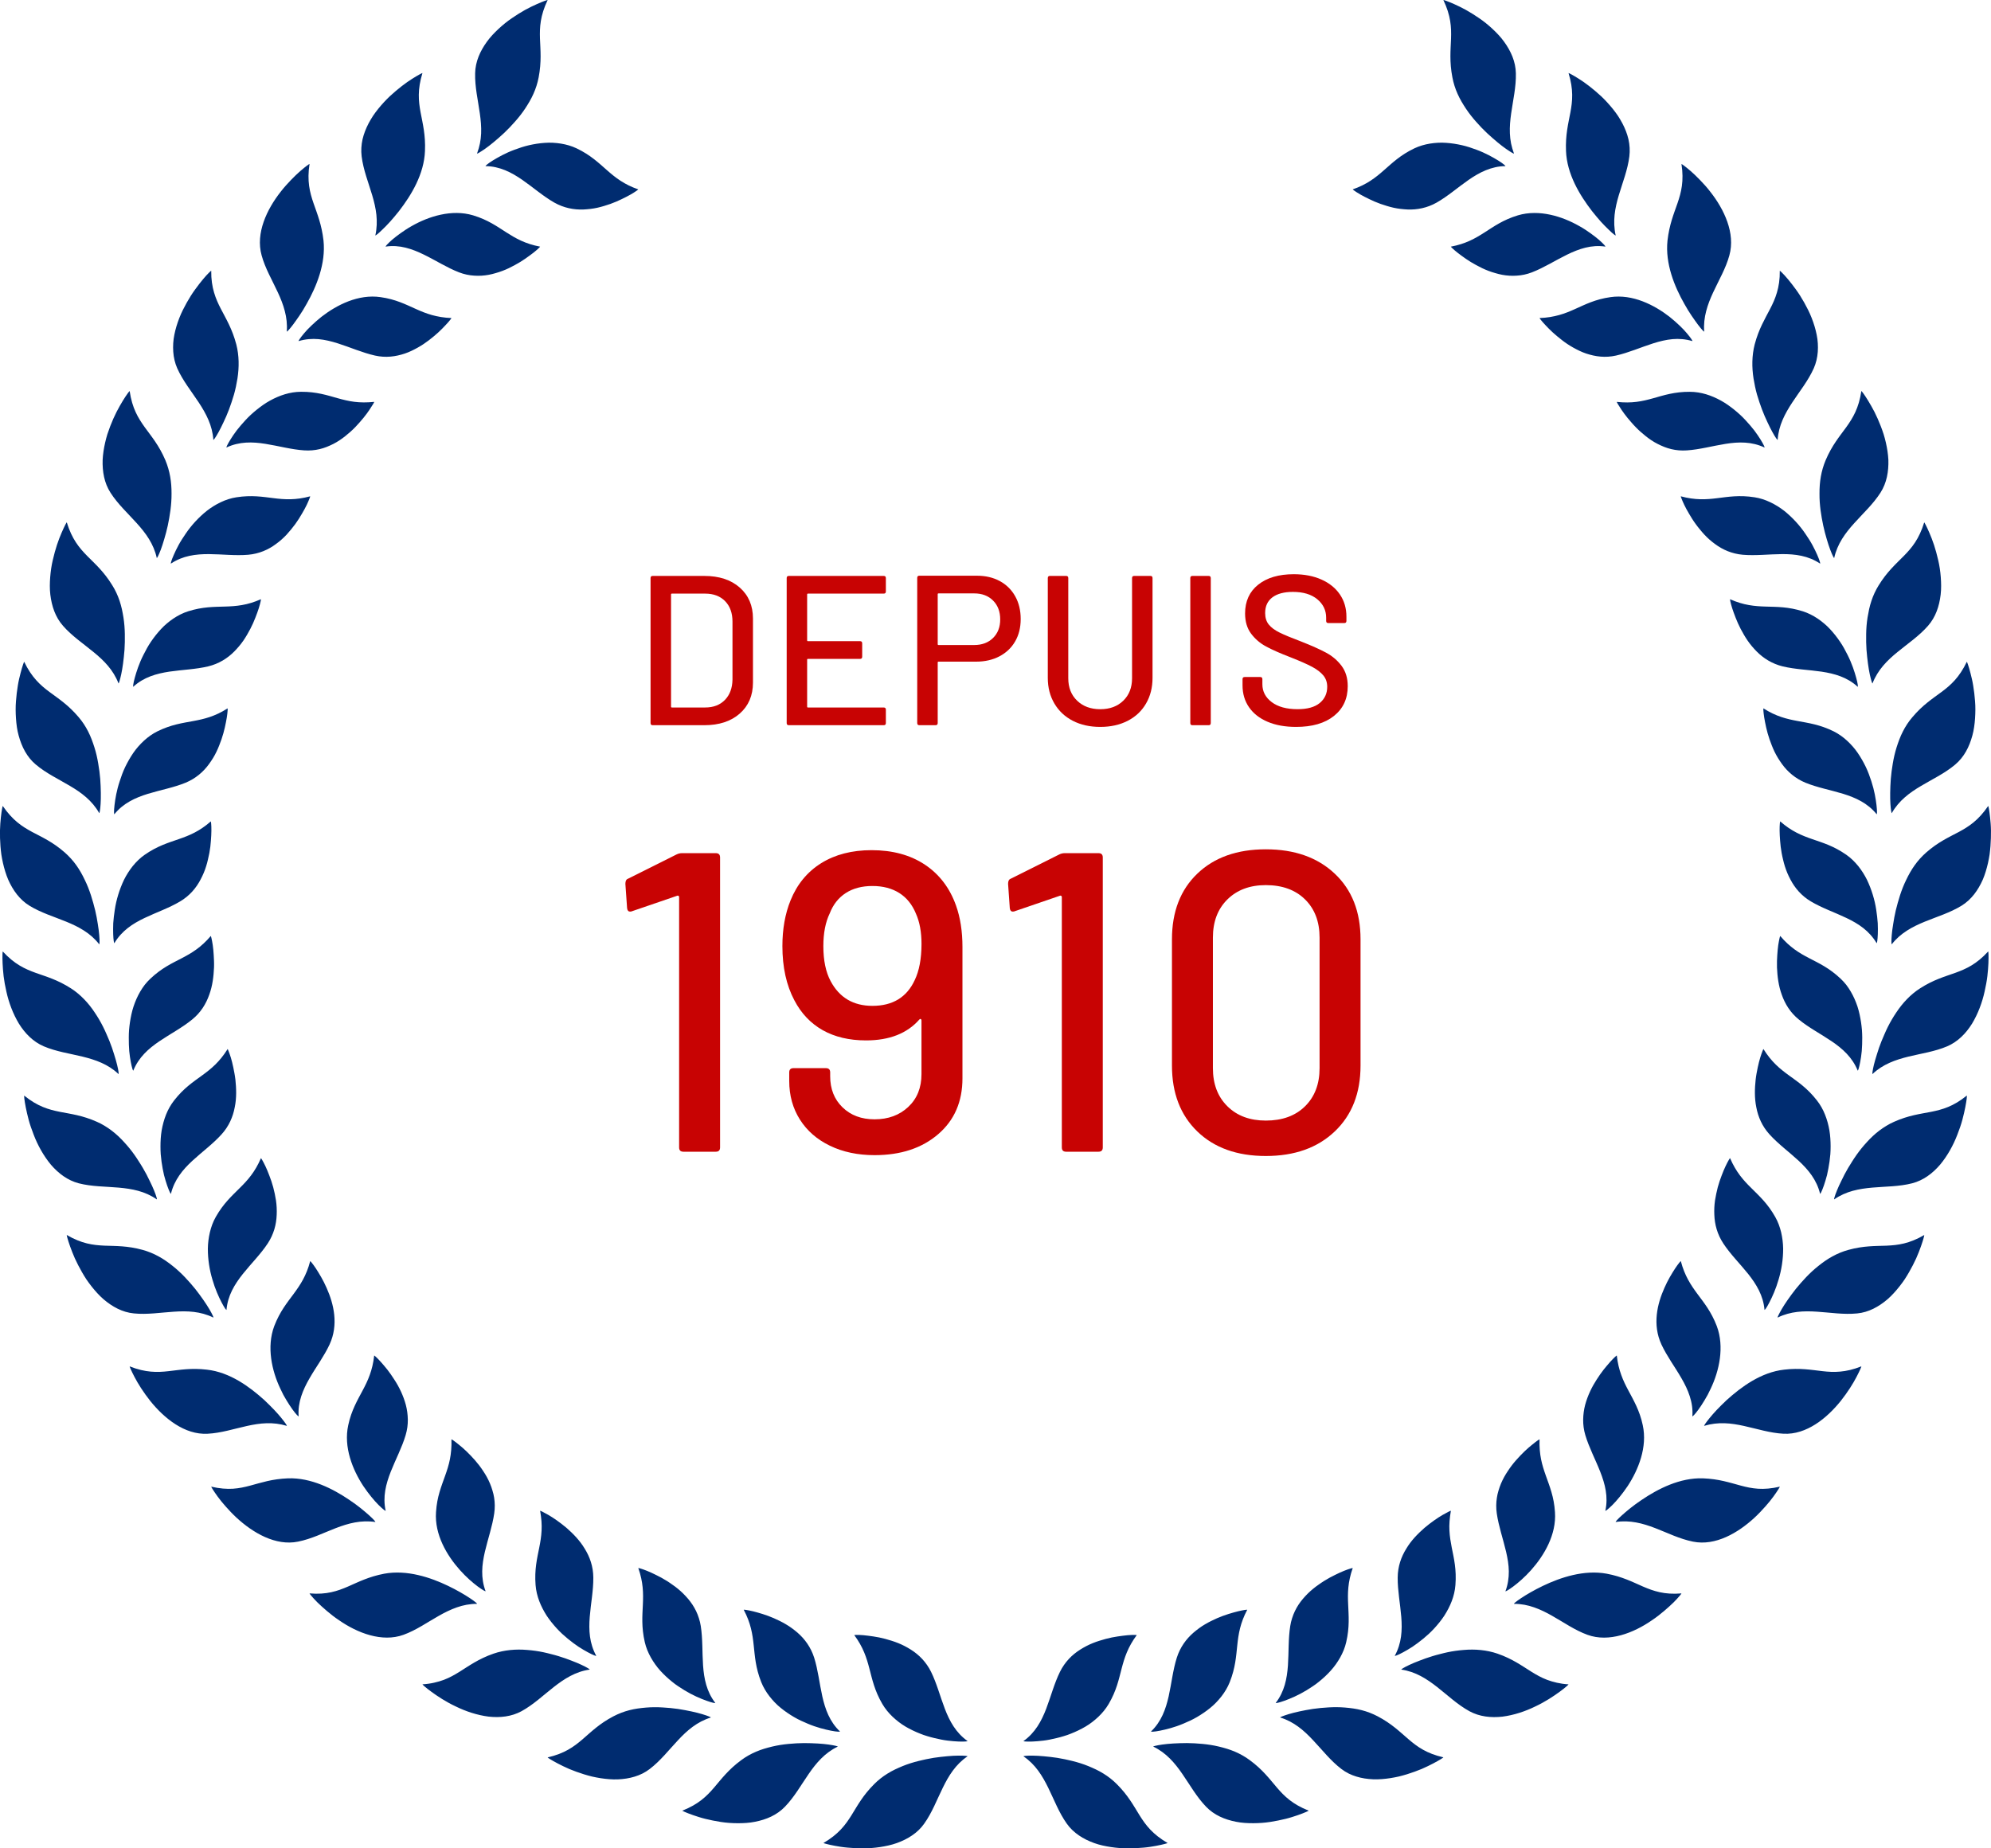
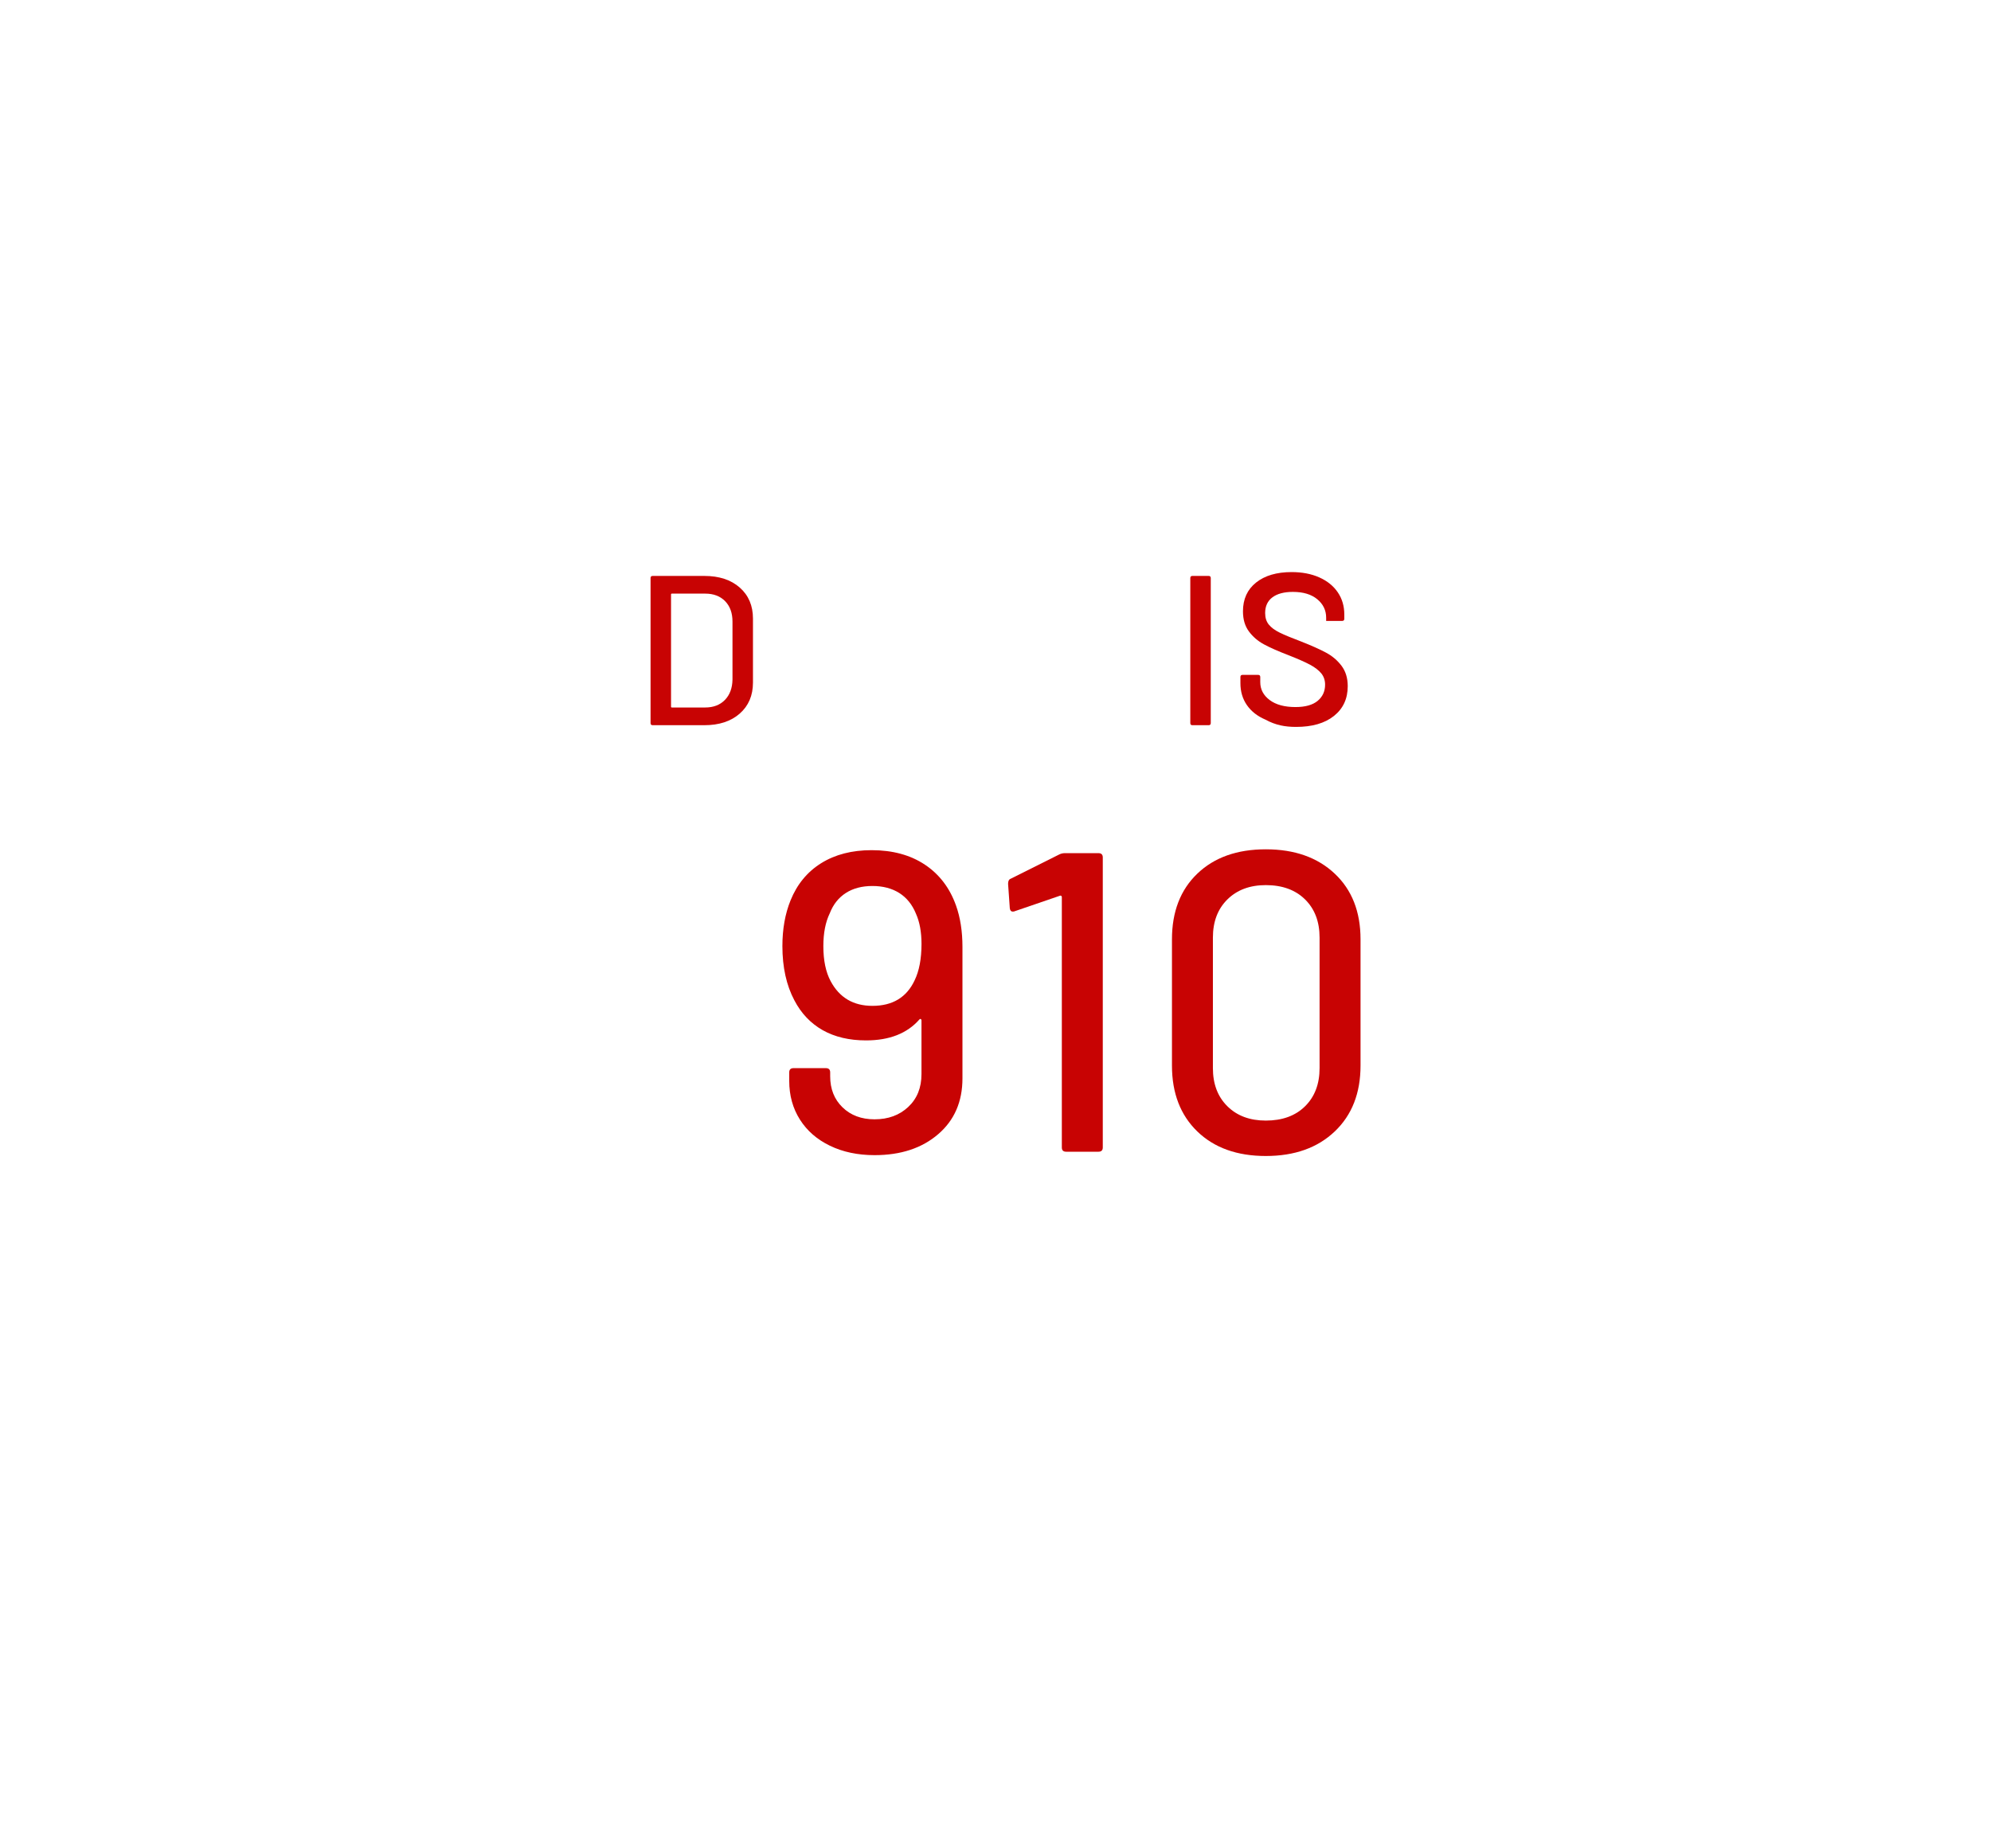
<svg xmlns="http://www.w3.org/2000/svg" version="1.1" id="Calque_1" x="0px" y="0px" width="140px" height="130px" viewBox="0 0 140 130" enable-background="new 0 0 140 130" xml:space="preserve">
  <g>
    <g>
-       <path fill="#002C70" d="M66.614,123.521c-0.293,0.029-0.619,0.059-0.961,0.113c-0.17,0.027-0.348,0.061-0.526,0.098    c-0.09,0.02-0.181,0.041-0.271,0.061c-0.092,0.021-0.183,0.041-0.273,0.064c-0.368,0.092-0.74,0.207-1.106,0.355    c-0.367,0.152-0.726,0.314-1.065,0.527c-0.34,0.209-0.659,0.459-0.946,0.748c-0.793,0.791-1.174,1.514-1.601,2.199    c-0.431,0.686-0.907,1.32-1.961,1.938c-0.018,0.01,0.29,0.102,0.797,0.197c0.253,0.045,0.556,0.1,0.894,0.127    C59.93,129.979,60.3,130,60.688,130c0.387,0.002,0.789-0.031,1.191-0.09c0.402-0.063,0.805-0.145,1.186-0.283    c0.383-0.139,0.744-0.313,1.071-0.537c0.163-0.111,0.316-0.234,0.459-0.371s0.274-0.289,0.391-0.455    c0.554-0.775,0.89-1.68,1.306-2.521c0.414-0.848,0.904-1.648,1.736-2.211c0.041-0.027-0.212-0.059-0.644-0.053    C67.168,123.48,66.907,123.494,66.614,123.521z M66.441,120.193c-0.334-0.873-0.573-1.797-0.972-2.608    c-0.084-0.174-0.181-0.332-0.286-0.484c-0.104-0.15-0.217-0.291-0.338-0.422c-0.241-0.258-0.511-0.475-0.795-0.654    c-0.285-0.18-0.585-0.338-0.889-0.459c-0.303-0.123-0.608-0.213-0.903-0.295c-0.295-0.08-0.579-0.135-0.841-0.174    c-0.264-0.035-0.5-0.072-0.7-0.088c-0.402-0.033-0.656-0.02-0.647-0.006c0.632,0.852,0.866,1.6,1.063,2.355    c0.2,0.755,0.358,1.54,0.908,2.485c0.2,0.34,0.446,0.637,0.723,0.902c0.278,0.262,0.587,0.502,0.912,0.693s0.668,0.354,1.012,0.49    c0.087,0.035,0.172,0.066,0.257,0.098c0.087,0.029,0.172,0.055,0.257,0.082c0.172,0.053,0.34,0.098,0.505,0.137    c0.331,0.08,0.647,0.145,0.933,0.178c0.286,0.035,0.543,0.055,0.757,0.064c0.426,0.016,0.674-0.01,0.633-0.037    C67.212,121.865,66.776,121.061,66.441,120.193z M58.272,122.701c-0.428-0.063-1.042-0.1-1.736-0.104    c-0.347,0-0.716,0.025-1.093,0.059c-0.376,0.035-0.762,0.094-1.146,0.186c-0.385,0.094-0.764,0.201-1.13,0.359    c-0.366,0.156-0.722,0.354-1.049,0.598c-0.899,0.662-1.385,1.318-1.91,1.932c-0.528,0.615-1.093,1.168-2.229,1.619    c-0.017,0.008,0.273,0.146,0.761,0.316c0.245,0.082,0.535,0.182,0.866,0.262c0.327,0.08,0.692,0.156,1.076,0.215    c0.381,0.061,0.786,0.088,1.194,0.09c0.407,0,0.815-0.02,1.215-0.102c0.798-0.156,1.537-0.469,2.104-1.059    c0.662-0.684,1.129-1.523,1.664-2.297c0.535-0.781,1.137-1.488,2.043-1.928C58.946,122.826,58.701,122.764,58.272,122.701z     M53.526,118.305c0.146,0.365,0.346,0.697,0.58,1c0.235,0.303,0.504,0.586,0.799,0.822c0.294,0.238,0.609,0.453,0.928,0.639    c0.319,0.188,0.646,0.334,0.961,0.465c0.627,0.268,1.217,0.408,1.633,0.492c0.419,0.084,0.668,0.088,0.634,0.055    c-0.725-0.691-1.035-1.564-1.239-2.467c-0.203-0.91-0.301-1.862-0.574-2.726c-0.234-0.73-0.662-1.314-1.171-1.756    c-0.256-0.217-0.528-0.422-0.81-0.584c-0.279-0.17-0.569-0.303-0.848-0.43c-0.278-0.121-0.552-0.221-0.805-0.299    c-0.254-0.076-0.482-0.146-0.679-0.191c-0.392-0.094-0.646-0.119-0.638-0.104c0.498,0.938,0.618,1.711,0.7,2.486    C53.083,116.489,53.123,117.286,53.526,118.305z M49.977,120.801c0.023-0.008-0.023-0.037-0.128-0.078    c-0.104-0.043-0.266-0.1-0.474-0.162c-0.415-0.125-1.016-0.258-1.7-0.365c-0.171-0.025-0.35-0.047-0.531-0.064    c-0.092-0.01-0.184-0.016-0.277-0.021c-0.092-0.01-0.186-0.016-0.28-0.021c-0.378-0.023-0.767-0.023-1.161,0.01    c-0.394,0.033-0.785,0.084-1.173,0.184c-0.385,0.098-0.765,0.246-1.123,0.432c-0.992,0.521-1.567,1.098-2.177,1.623    c-0.61,0.521-1.255,0.992-2.444,1.266c-0.021,0.006,0.249,0.184,0.705,0.424c0.229,0.121,0.504,0.256,0.815,0.391    c0.313,0.131,0.662,0.258,1.032,0.373c0.186,0.057,0.376,0.111,0.57,0.158c0.195,0.043,0.396,0.084,0.596,0.115    c0.405,0.061,0.812,0.1,1.218,0.084c0.405-0.018,0.804-0.076,1.181-0.193c0.188-0.057,0.372-0.129,0.548-0.217    c0.178-0.09,0.348-0.195,0.509-0.318c0.757-0.576,1.343-1.338,1.986-2.02C48.316,121.705,49.016,121.098,49.977,120.801z     M45.204,112.851c-0.033,0.783-0.111,1.578,0.135,2.646c0.089,0.389,0.238,0.74,0.425,1.078c0.188,0.332,0.412,0.65,0.667,0.932    c0.256,0.281,0.534,0.539,0.823,0.771c0.071,0.059,0.144,0.115,0.217,0.17c0.074,0.055,0.147,0.105,0.221,0.154    c0.147,0.1,0.297,0.195,0.442,0.283c0.581,0.355,1.141,0.588,1.542,0.732c0.2,0.072,0.361,0.119,0.47,0.145    c0.108,0.023,0.162,0.025,0.148,0.006c-0.613-0.795-0.79-1.702-0.857-2.626c-0.065-0.934-0.02-1.887-0.162-2.781    c-0.029-0.191-0.074-0.373-0.131-0.547c-0.055-0.176-0.121-0.344-0.198-0.504c-0.154-0.32-0.348-0.605-0.566-0.863    c-0.218-0.256-0.459-0.496-0.712-0.701c-0.126-0.105-0.256-0.201-0.388-0.291c-0.128-0.092-0.258-0.182-0.387-0.262    c-0.259-0.164-0.516-0.301-0.754-0.416c-0.236-0.119-0.455-0.219-0.641-0.293c-0.375-0.15-0.622-0.213-0.615-0.197    C45.235,111.286,45.241,112.063,45.204,112.851z M41.457,117.429c0.049-0.008-0.165-0.146-0.558-0.33    c-0.195-0.092-0.438-0.195-0.713-0.299c-0.273-0.107-0.58-0.219-0.913-0.318c-0.167-0.051-0.341-0.1-0.519-0.143    c-0.176-0.045-0.356-0.092-0.543-0.131c-0.369-0.078-0.758-0.133-1.15-0.162c-0.778-0.068-1.598,0-2.357,0.26    c-1.058,0.367-1.717,0.855-2.395,1.277c-0.34,0.211-0.688,0.41-1.101,0.567c-0.208,0.076-0.432,0.145-0.68,0.199    c-0.249,0.057-0.521,0.098-0.822,0.115c-0.019,0,0.213,0.227,0.632,0.527c0.418,0.305,1.01,0.703,1.714,1.031    c0.694,0.342,1.501,0.611,2.301,0.713c0.808,0.09,1.612,0.004,2.32-0.381c0.834-0.457,1.527-1.121,2.267-1.699    C39.677,118.079,40.465,117.569,41.457,117.429z M37.66,111.479c0.062,0.795,0.369,1.508,0.78,2.156    c0.21,0.318,0.45,0.611,0.699,0.885c0.127,0.135,0.254,0.266,0.385,0.389c0.131,0.121,0.264,0.236,0.396,0.344    c0.263,0.217,0.521,0.408,0.763,0.57c0.241,0.156,0.466,0.287,0.653,0.387c0.375,0.203,0.61,0.287,0.587,0.244    c-0.482-0.885-0.529-1.797-0.455-2.729c0.075-0.932,0.261-1.867,0.252-2.771c-0.005-0.779-0.246-1.455-0.604-2.029    c-0.349-0.586-0.821-1.063-1.283-1.467c-0.468-0.393-0.926-0.707-1.276-0.91c-0.351-0.201-0.579-0.309-0.577-0.291    c0.047,0.264,0.077,0.51,0.095,0.738c0.017,0.23,0.018,0.449,0.007,0.658c-0.021,0.418-0.086,0.803-0.163,1.189    C37.765,109.62,37.575,110.388,37.66,111.479z M32.128,113.05c0.441-0.154,0.906-0.248,1.409-0.246    c0.099-0.004-0.771-0.66-2.023-1.262c-1.251-0.602-2.903-1.15-4.491-0.859c-0.55,0.104-1.009,0.252-1.417,0.412    c-0.408,0.158-0.77,0.334-1.137,0.492c-0.368,0.16-0.741,0.303-1.175,0.398c-0.437,0.096-0.924,0.135-1.529,0.084    c-0.019-0.002,0.18,0.254,0.544,0.623c0.185,0.18,0.411,0.389,0.669,0.607c0.259,0.221,0.55,0.451,0.875,0.666    c1.274,0.883,3.008,1.566,4.52,1.016c0.887-0.32,1.676-0.881,2.492-1.34C31.275,113.409,31.687,113.204,32.128,113.05z     M34.752,106.442c0.056-0.387,0.049-0.754-0.006-1.104c-0.028-0.176-0.067-0.344-0.119-0.508c-0.049-0.166-0.104-0.33-0.172-0.486    c-0.13-0.314-0.295-0.609-0.478-0.879c-0.179-0.277-0.376-0.531-0.578-0.762c-0.204-0.229-0.404-0.441-0.597-0.625    c-0.191-0.186-0.375-0.34-0.533-0.467c-0.313-0.258-0.525-0.396-0.525-0.379c0.017,0.535-0.028,0.992-0.107,1.4    c-0.081,0.41-0.202,0.779-0.334,1.15s-0.273,0.74-0.395,1.156c-0.121,0.414-0.214,0.867-0.249,1.412    c-0.112,1.584,0.767,3.053,1.677,4.074c0.91,1.02,1.844,1.574,1.806,1.484c-0.175-0.471-0.24-0.936-0.235-1.395    c0.004-0.457,0.084-0.918,0.188-1.371C34.307,108.235,34.623,107.343,34.752,106.442z M23.621,107.474    c0.877-0.336,1.765-0.576,2.766-0.428c0.048,0.008-0.117-0.188-0.441-0.477c-0.165-0.143-0.358-0.318-0.591-0.5    c-0.23-0.186-0.496-0.377-0.784-0.572c-1.151-0.781-2.697-1.576-4.315-1.521c-0.563,0.023-1.03,0.096-1.458,0.193    c-0.429,0.098-0.812,0.215-1.2,0.318c-0.386,0.104-0.778,0.191-1.221,0.221c-0.439,0.025-0.932-0.008-1.523-0.146    c-0.019-0.004,0.144,0.275,0.449,0.695c0.149,0.211,0.346,0.447,0.571,0.703c0.225,0.254,0.479,0.525,0.763,0.789    c1.145,1.053,2.74,2.004,4.325,1.678c0.464-0.094,0.906-0.244,1.348-0.418C22.749,107.833,23.183,107.644,23.621,107.474z     M28.03,102.228c0.187-0.428,0.366-0.857,0.494-1.293c0.111-0.373,0.157-0.736,0.153-1.09c-0.006-0.35-0.052-0.699-0.138-1.029    c-0.175-0.652-0.47-1.266-0.807-1.777c-0.162-0.259-0.332-0.497-0.495-0.708c-0.164-0.209-0.325-0.389-0.459-0.543    c-0.27-0.301-0.463-0.467-0.466-0.449c-0.058,0.529-0.169,0.973-0.313,1.367c-0.14,0.394-0.313,0.739-0.497,1.085    c-0.184,0.348-0.379,0.691-0.558,1.084c-0.18,0.393-0.345,0.832-0.457,1.363c-0.338,1.543,0.308,3.135,1.059,4.279    c0.189,0.283,0.384,0.539,0.567,0.766c0.186,0.223,0.355,0.42,0.508,0.568c0.304,0.301,0.507,0.451,0.497,0.402    c-0.217-0.979,0.019-1.877,0.358-2.742C27.647,103.077,27.844,102.653,28.03,102.228z M16.674,100.458    c0.228-0.057,0.457-0.113,0.688-0.164c0.459-0.102,0.919-0.18,1.382-0.193c0.464-0.014,0.932,0.037,1.417,0.182    c0.049,0.014-0.092-0.199-0.365-0.537c-0.135-0.168-0.308-0.367-0.512-0.582c-0.102-0.109-0.21-0.219-0.326-0.332    c-0.116-0.115-0.235-0.234-0.362-0.352c-1.037-0.938-2.429-1.968-4.049-2.147c-1.109-0.131-1.904,0.018-2.703,0.107    c-0.4,0.045-0.799,0.072-1.237,0.031c-0.439-0.039-0.922-0.145-1.489-0.369c-0.018-0.008,0.102,0.293,0.344,0.752    c0.238,0.46,0.618,1.065,1.102,1.677c0.976,1.213,2.413,2.395,4.03,2.309c0.472-0.023,0.935-0.109,1.395-0.215    C16.216,100.571,16.444,100.515,16.674,100.458z M19.922,98.101c0.077,0.141,0.153,0.271,0.229,0.396    c0.15,0.25,0.294,0.465,0.419,0.639c0.251,0.348,0.434,0.52,0.43,0.473c-0.038-0.496,0.04-0.965,0.181-1.404    c0.143-0.439,0.346-0.852,0.578-1.253c0.114-0.201,0.236-0.398,0.36-0.596c0.126-0.197,0.253-0.396,0.378-0.592    c0.249-0.396,0.486-0.793,0.678-1.203c0.646-1.4,0.294-2.852-0.207-3.973c-0.244-0.564-0.539-1.037-0.758-1.377    c-0.224-0.338-0.393-0.531-0.397-0.514c-0.267,1.027-0.701,1.678-1.164,2.305c-0.464,0.629-0.973,1.244-1.365,2.266    c-0.55,1.469-0.165,3.152,0.422,4.388C19.776,97.81,19.848,97.96,19.922,98.101z M12.229,92.256    c0.939-0.064,1.864-0.031,2.769,0.41c0.022,0.01,0.007-0.043-0.041-0.145c-0.047-0.104-0.128-0.258-0.238-0.445    c-0.221-0.375-0.569-0.885-1-1.432c-0.443-0.541-0.965-1.123-1.587-1.613c-0.308-0.246-0.632-0.477-0.983-0.666    c-0.351-0.193-0.728-0.348-1.115-0.455c-1.077-0.297-1.889-0.268-2.692-0.299c-0.797-0.037-1.59-0.133-2.644-0.748    c-0.021-0.01,0.056,0.307,0.229,0.795c0.088,0.246,0.199,0.533,0.336,0.846c0.142,0.311,0.313,0.643,0.506,0.98    c0.098,0.17,0.201,0.34,0.311,0.508c0.115,0.166,0.234,0.33,0.361,0.49c0.254,0.322,0.529,0.629,0.836,0.896    c0.309,0.266,0.642,0.494,0.996,0.668s0.732,0.291,1.138,0.33C10.351,92.473,11.296,92.314,12.229,92.256z M15.575,91.59    c0.099,0.191,0.185,0.338,0.246,0.43c0.064,0.09,0.104,0.129,0.105,0.104c0.087-1.002,0.568-1.789,1.142-2.514    c0.582-0.729,1.258-1.396,1.756-2.152c0.211-0.32,0.364-0.656,0.467-0.996c0.102-0.34,0.152-0.682,0.165-1.02    c0.015-0.342-0.002-0.68-0.049-1.006c-0.024-0.162-0.055-0.32-0.087-0.477s-0.069-0.311-0.109-0.459    c-0.079-0.295-0.176-0.572-0.273-0.82c-0.093-0.25-0.187-0.471-0.273-0.654c-0.174-0.367-0.312-0.582-0.316-0.568    c-0.42,0.979-0.935,1.553-1.495,2.104c-0.553,0.553-1.146,1.082-1.683,2.033c-0.197,0.348-0.325,0.709-0.414,1.082    c-0.088,0.375-0.136,0.762-0.141,1.145c-0.003,0.76,0.123,1.521,0.321,2.176C15.125,90.656,15.377,91.209,15.575,91.59z     M8.347,83.529c0.463,0.041,0.927,0.104,1.376,0.227c0.451,0.125,0.886,0.311,1.298,0.598c0.04,0.029-0.021-0.221-0.187-0.623    c-0.082-0.203-0.19-0.443-0.323-0.707c-0.126-0.268-0.277-0.561-0.455-0.861c-0.088-0.15-0.182-0.305-0.284-0.459    c-0.098-0.156-0.199-0.311-0.309-0.467c-0.219-0.313-0.468-0.617-0.736-0.908c-0.264-0.293-0.554-0.566-0.873-0.809    c-0.159-0.121-0.325-0.234-0.498-0.338c-0.171-0.104-0.348-0.199-0.534-0.279c-1.021-0.457-1.834-0.551-2.616-0.705    c-0.78-0.158-1.556-0.371-2.504-1.141c-0.006-0.006-0.005,0.074,0.01,0.217c0.017,0.143,0.049,0.352,0.099,0.607    c0.051,0.254,0.118,0.555,0.206,0.885c0.089,0.33,0.213,0.684,0.354,1.047c0.278,0.729,0.691,1.479,1.208,2.102    c0.532,0.619,1.182,1.107,1.961,1.311C6.456,83.461,7.415,83.447,8.347,83.529z M11.359,81.705    c0.047,0.338,0.108,0.656,0.174,0.941c0.073,0.279,0.149,0.527,0.22,0.732c0.142,0.404,0.256,0.629,0.268,0.58    c0.12-0.49,0.325-0.91,0.587-1.289c0.259-0.375,0.575-0.709,0.917-1.025c0.684-0.631,1.449-1.189,2.054-1.861    c0.521-0.574,0.8-1.232,0.926-1.898c0.14-0.67,0.112-1.342,0.048-1.953c-0.035-0.307-0.095-0.591-0.147-0.853    s-0.115-0.494-0.172-0.689c-0.06-0.193-0.116-0.348-0.159-0.453c-0.038-0.107-0.065-0.162-0.069-0.154    c-0.564,0.904-1.155,1.391-1.79,1.851c-0.636,0.465-1.294,0.896-1.968,1.758c-0.121,0.154-0.229,0.318-0.325,0.486    s-0.177,0.342-0.249,0.52c-0.141,0.357-0.24,0.73-0.307,1.109c-0.062,0.375-0.083,0.756-0.083,1.127    c0,0.186,0.006,0.369,0.018,0.549C11.316,81.361,11.335,81.535,11.359,81.705z M3.073,73.589c0.875,0.373,1.824,0.506,2.733,0.727    c0.905,0.225,1.792,0.527,2.522,1.221c0.036,0.032,0.011-0.221-0.094-0.646c-0.05-0.211-0.125-0.465-0.213-0.746    c-0.085-0.285-0.192-0.596-0.322-0.92c-0.064-0.164-0.138-0.328-0.212-0.496c-0.072-0.17-0.152-0.34-0.237-0.51    c-0.17-0.342-0.371-0.682-0.592-1.01c-0.217-0.328-0.463-0.643-0.743-0.93c-0.14-0.145-0.287-0.281-0.442-0.41    c-0.152-0.127-0.314-0.248-0.485-0.355c-0.943-0.607-1.732-0.822-2.484-1.092c-0.75-0.273-1.481-0.6-2.308-1.502    c-0.015-0.014-0.038,0.311-0.014,0.828c0.012,0.26,0.033,0.566,0.072,0.906c0.04,0.338,0.108,0.707,0.195,1.088    c0.167,0.76,0.463,1.563,0.883,2.258C1.762,72.69,2.335,73.271,3.073,73.589z M9.195,74.681c0.079,0.422,0.16,0.66,0.179,0.615    c0.383-0.934,1.06-1.537,1.833-2.061c0.769-0.521,1.609-0.957,2.305-1.529c0.605-0.488,0.974-1.1,1.199-1.736    c0.238-0.643,0.311-1.313,0.338-1.928c0.012-0.307-0.005-0.6-0.021-0.865c-0.014-0.268-0.04-0.508-0.068-0.709    c-0.061-0.402-0.128-0.65-0.138-0.637c-0.687,0.809-1.347,1.203-2.042,1.564c-0.697,0.363-1.413,0.689-2.206,1.439    c-0.143,0.135-0.276,0.279-0.396,0.432c-0.117,0.154-0.224,0.313-0.321,0.479c-0.193,0.33-0.348,0.686-0.468,1.049    c-0.119,0.363-0.194,0.736-0.251,1.104c-0.026,0.182-0.048,0.365-0.063,0.545c-0.014,0.178-0.018,0.354-0.019,0.527    c-0.004,0.34,0.01,0.664,0.032,0.955C9.114,74.214,9.156,74.472,9.195,74.681z M0.577,61.869c0.33,0.747,0.802,1.405,1.491,1.83    c0.809,0.497,1.727,0.772,2.593,1.127c0.431,0.177,0.855,0.374,1.249,0.628c0.394,0.252,0.754,0.559,1.063,0.956    c0.03,0.039,0.043-0.218,0.004-0.651c-0.019-0.218-0.051-0.48-0.1-0.772c-0.045-0.292-0.102-0.616-0.183-0.956    c-0.169-0.682-0.382-1.434-0.734-2.148c-0.169-0.357-0.362-0.705-0.597-1.031c-0.23-0.326-0.508-0.627-0.809-0.895    c-0.843-0.738-1.585-1.067-2.297-1.445c-0.707-0.382-1.372-0.814-2.063-1.827c-0.01-0.016-0.079,0.299-0.134,0.815    c-0.026,0.258-0.055,0.566-0.061,0.907c-0.005,0.341,0.003,0.714,0.033,1.103c0.016,0.193,0.034,0.392,0.063,0.591    c0.031,0.199,0.068,0.4,0.114,0.6C0.301,61.099,0.417,61.495,0.577,61.869z M7.959,65.696c0.015,0.429,0.06,0.676,0.085,0.635    c0.258-0.432,0.578-0.773,0.938-1.057c0.357-0.281,0.757-0.506,1.179-0.707c0.837-0.4,1.734-0.707,2.506-1.168    c0.662-0.393,1.128-0.943,1.438-1.543c0.161-0.301,0.293-0.614,0.39-0.93c0.049-0.156,0.091-0.314,0.126-0.469    c0.037-0.156,0.072-0.311,0.1-0.461c0.058-0.305,0.09-0.595,0.108-0.862c0.02-0.267,0.035-0.508,0.035-0.712    c0.004-0.407-0.029-0.662-0.043-0.65c-0.794,0.699-1.512,0.992-2.25,1.246c-0.734,0.257-1.497,0.475-2.391,1.097    c-0.327,0.227-0.597,0.496-0.841,0.793c-0.239,0.3-0.448,0.627-0.619,0.97c-0.326,0.685-0.547,1.425-0.647,2.101    c-0.055,0.338-0.089,0.66-0.11,0.951C7.952,65.222,7.952,65.481,7.959,65.696z M1.24,51.44c0.022,0.101,0.047,0.2,0.073,0.299    c0.217,0.79,0.579,1.511,1.205,2.035c0.726,0.613,1.592,1.02,2.397,1.499c0.813,0.48,1.561,1.032,2.06,1.911    c0.013,0.021,0.029-0.031,0.047-0.143c0.02-0.112,0.04-0.283,0.052-0.501c0.029-0.436,0.022-1.056-0.026-1.752    c-0.026-0.349-0.079-0.719-0.143-1.095c-0.062-0.376-0.148-0.76-0.269-1.139c-0.122-0.381-0.256-0.752-0.44-1.11    c-0.182-0.357-0.403-0.697-0.669-1.007c-0.725-0.857-1.408-1.293-2.055-1.774c-0.326-0.242-0.633-0.496-0.929-0.826    c-0.296-0.33-0.578-0.738-0.842-1.292c-0.008-0.019-0.123,0.284-0.254,0.787c-0.064,0.252-0.142,0.552-0.194,0.89    c-0.055,0.337-0.103,0.708-0.131,1.097c-0.032,0.388-0.027,0.798,0,1.207c0.014,0.205,0.035,0.41,0.065,0.613    C1.204,51.239,1.219,51.34,1.24,51.44z M8.418,54.944c-0.218,0.651-0.315,1.253-0.365,1.679c-0.025,0.213-0.036,0.383-0.036,0.495    c0.002,0.112,0.014,0.165,0.028,0.146c0.633-0.78,1.47-1.156,2.348-1.43c0.888-0.271,1.821-0.441,2.655-0.782    c0.705-0.291,1.252-0.764,1.647-1.31c0.051-0.068,0.099-0.138,0.145-0.208c0.047-0.07,0.093-0.141,0.137-0.212    c0.087-0.144,0.168-0.29,0.238-0.437c0.146-0.295,0.255-0.597,0.36-0.886c0.2-0.581,0.304-1.13,0.372-1.53    c0.064-0.4,0.07-0.656,0.057-0.647c-0.889,0.571-1.649,0.75-2.409,0.891c-0.766,0.144-1.551,0.244-2.53,0.726    c-0.35,0.175-0.662,0.4-0.946,0.66c-0.279,0.26-0.54,0.552-0.752,0.865c-0.214,0.313-0.4,0.645-0.563,0.98    C8.643,54.278,8.522,54.618,8.418,54.944z M4.43,44.015c0.626,0.715,1.422,1.248,2.146,1.845c0.734,0.597,1.387,1.254,1.755,2.199    c0.018,0.046,0.098-0.197,0.191-0.623c0.094-0.426,0.178-1.041,0.233-1.737c0.025-0.35,0.028-0.724,0.023-1.104    c-0.006-0.381-0.036-0.773-0.097-1.166c-0.033-0.197-0.067-0.393-0.11-0.587c-0.044-0.194-0.098-0.387-0.16-0.578    c-0.127-0.38-0.298-0.751-0.514-1.097c-0.587-0.957-1.198-1.493-1.767-2.067c-0.565-0.576-1.074-1.186-1.434-2.361    c-0.007-0.02-0.165,0.263-0.369,0.741c-0.101,0.239-0.219,0.525-0.323,0.849c-0.104,0.326-0.207,0.685-0.293,1.066    c-0.09,0.379-0.148,0.784-0.181,1.193c-0.03,0.41-0.041,0.822,0.008,1.23C3.636,42.634,3.89,43.401,4.43,44.015z M11.322,44.245    c-0.26,0.278-0.495,0.578-0.704,0.885c-0.209,0.306-0.378,0.624-0.532,0.93c-0.311,0.612-0.494,1.192-0.608,1.606    c-0.115,0.414-0.138,0.666-0.102,0.632c0.738-0.676,1.625-0.921,2.533-1.06c0.917-0.134,1.865-0.161,2.739-0.372    C15.39,46.685,16,46.3,16.473,45.821c0.234-0.239,0.456-0.497,0.642-0.768c0.185-0.27,0.342-0.549,0.486-0.82    c0.142-0.272,0.26-0.539,0.355-0.788c0.097-0.249,0.182-0.474,0.241-0.667c0.121-0.388,0.165-0.64,0.149-0.633    c-0.965,0.429-1.737,0.494-2.514,0.516c-0.776,0.026-1.57,0.007-2.606,0.335c-0.375,0.12-0.715,0.295-1.033,0.508    c-0.16,0.107-0.313,0.223-0.458,0.347C11.587,43.974,11.449,44.106,11.322,44.245z M9.619,36.801    c0.632,0.7,1.188,1.453,1.404,2.439c0.009,0.048,0.131-0.178,0.286-0.585c0.075-0.205,0.159-0.454,0.241-0.739    s0.174-0.601,0.246-0.943c0.144-0.688,0.272-1.458,0.266-2.256c0.002-0.396-0.025-0.795-0.095-1.191    c-0.07-0.396-0.183-0.787-0.34-1.161c-0.441-1.035-0.972-1.659-1.445-2.311c-0.467-0.651-0.889-1.337-1.065-2.55    c-0.001-0.01-0.054,0.048-0.138,0.164c-0.086,0.116-0.202,0.291-0.338,0.511c-0.135,0.221-0.289,0.489-0.445,0.791    c-0.155,0.304-0.307,0.647-0.447,1.01c-0.069,0.182-0.137,0.37-0.2,0.562c-0.06,0.192-0.11,0.391-0.157,0.591    c-0.091,0.4-0.155,0.81-0.175,1.216c-0.024,0.819,0.112,1.619,0.553,2.305C8.283,35.455,8.992,36.102,9.619,36.801z     M17.449,39.018c0.763-0.066,1.423-0.355,1.958-0.758c0.277-0.198,0.526-0.423,0.75-0.662c0.111-0.12,0.215-0.243,0.317-0.367    c0.102-0.122,0.198-0.246,0.288-0.37c0.181-0.247,0.333-0.496,0.468-0.727c0.137-0.229,0.249-0.441,0.338-0.624    c0.088-0.183,0.15-0.334,0.191-0.442c0.042-0.104,0.06-0.163,0.052-0.161c-1.021,0.277-1.785,0.229-2.564,0.131    c-0.775-0.094-1.551-0.23-2.625-0.062c-0.389,0.06-0.754,0.182-1.1,0.346c-0.345,0.163-0.671,0.368-0.973,0.601    c-0.592,0.471-1.108,1.044-1.489,1.608c-0.192,0.281-0.369,0.553-0.506,0.81c-0.138,0.255-0.25,0.489-0.335,0.686    c-0.173,0.392-0.238,0.636-0.196,0.609c0.836-0.555,1.74-0.667,2.663-0.664C15.613,38.978,16.554,39.094,17.449,39.018z     M12.462,25.901c0.39,0.872,0.996,1.621,1.514,2.406c0.514,0.783,0.959,1.615,1.026,2.623c0.002,0.05,0.156-0.154,0.366-0.536    c0.106-0.19,0.222-0.427,0.348-0.694c0.13-0.268,0.261-0.568,0.385-0.896c0.121-0.33,0.244-0.678,0.349-1.045    c0.106-0.366,0.184-0.755,0.248-1.144c0.122-0.78,0.121-1.605-0.082-2.391c-0.144-0.546-0.322-0.993-0.513-1.394    c-0.189-0.401-0.388-0.749-0.572-1.107c-0.186-0.357-0.354-0.722-0.479-1.15c-0.126-0.43-0.207-0.923-0.199-1.532    c0-0.01-0.06,0.04-0.161,0.142c-0.102,0.1-0.247,0.252-0.411,0.452c-0.166,0.199-0.356,0.441-0.555,0.717    c-0.099,0.138-0.203,0.283-0.3,0.439c-0.098,0.156-0.196,0.321-0.292,0.49c-0.188,0.34-0.376,0.7-0.524,1.083    c-0.149,0.382-0.271,0.78-0.35,1.178c-0.082,0.396-0.104,0.808-0.077,1.203C12.212,25.144,12.299,25.531,12.462,25.901z     M16.214,30.898c-0.227,0.364-0.328,0.594-0.284,0.573c0.911-0.422,1.814-0.401,2.733-0.254c0.916,0.145,1.826,0.4,2.722,0.459    c0.386,0.027,0.751-0.007,1.093-0.088c0.344-0.08,0.655-0.213,0.96-0.365c0.302-0.154,0.58-0.342,0.836-0.546    c0.255-0.204,0.497-0.417,0.71-0.638c0.106-0.109,0.207-0.22,0.301-0.329c0.095-0.11,0.188-0.214,0.271-0.318    c0.168-0.206,0.309-0.4,0.422-0.569c0.112-0.17,0.202-0.308,0.26-0.406c0.058-0.097,0.082-0.153,0.073-0.152    c-0.53,0.055-0.978,0.048-1.39-0.003c-0.412-0.051-0.787-0.146-1.163-0.251c-0.376-0.104-0.757-0.223-1.174-0.31    c-0.416-0.087-0.874-0.15-1.416-0.145c-0.787,0.003-1.521,0.255-2.19,0.624c-0.335,0.184-0.638,0.406-0.928,0.637    c-0.288,0.232-0.555,0.478-0.785,0.728c-0.233,0.249-0.44,0.497-0.619,0.724C16.469,30.5,16.329,30.717,16.214,30.898z     M19.537,20.565c0.198,0.428,0.375,0.861,0.489,1.312c0.119,0.456,0.179,0.93,0.139,1.436c-0.003,0.049,0.179-0.131,0.44-0.479    c0.065-0.087,0.137-0.185,0.21-0.29c0.077-0.104,0.157-0.22,0.239-0.343c0.166-0.245,0.34-0.523,0.508-0.83    c0.691-1.213,1.356-2.832,1.186-4.451c-0.129-1.129-0.44-1.869-0.704-2.634c-0.261-0.764-0.467-1.549-0.278-2.754    c0.002-0.02-0.263,0.163-0.653,0.501c-0.196,0.169-0.416,0.383-0.653,0.627c-0.233,0.246-0.488,0.519-0.724,0.828    c-0.962,1.223-1.776,2.906-1.34,4.47C18.644,18.873,19.143,19.71,19.537,20.565z M30.167,23.924    c0.239-0.189,0.468-0.371,0.662-0.553c0.196-0.18,0.362-0.354,0.5-0.502c0.28-0.293,0.431-0.5,0.413-0.5    c-0.527-0.019-0.979-0.103-1.376-0.212c-0.399-0.112-0.756-0.26-1.112-0.42c-0.711-0.316-1.427-0.69-2.494-0.838    c-1.559-0.228-3.075,0.545-4.155,1.382c-0.266,0.213-0.506,0.426-0.716,0.627c-0.104,0.101-0.202,0.197-0.29,0.29    c-0.086,0.093-0.164,0.183-0.233,0.264c-0.275,0.327-0.408,0.541-0.363,0.527c0.48-0.143,0.943-0.175,1.397-0.136    c0.456,0.043,0.902,0.154,1.343,0.293c0.884,0.28,1.739,0.663,2.626,0.862c0.758,0.171,1.452,0.073,2.097-0.142    c0.32-0.108,0.62-0.257,0.905-0.416C29.659,24.29,29.925,24.11,30.167,23.924z M26.174,13.738c0.135,0.455,0.245,0.91,0.293,1.374    c0.047,0.462,0.036,0.942-0.073,1.439c-0.012,0.048,0.192-0.104,0.501-0.409c0.158-0.15,0.343-0.337,0.54-0.555    c0.201-0.217,0.406-0.476,0.626-0.746c0.854-1.106,1.763-2.591,1.822-4.228c0.046-1.129-0.159-1.912-0.309-2.709    c-0.147-0.799-0.229-1.594,0.131-2.765c0.006-0.019-0.282,0.124-0.718,0.401c-0.438,0.271-1.008,0.705-1.577,1.231    c-0.282,0.267-0.558,0.567-0.815,0.884c-0.127,0.16-0.25,0.323-0.365,0.493c-0.111,0.172-0.217,0.35-0.312,0.529    C25.73,9.038,25.582,9.414,25.492,9.8c-0.086,0.391-0.112,0.791-0.063,1.193C25.544,11.938,25.903,12.828,26.174,13.738z     M28.158,16.408c-0.234,0.168-0.438,0.328-0.601,0.467c-0.32,0.283-0.482,0.475-0.434,0.468c0.491-0.072,0.953-0.034,1.399,0.077    c0.446,0.109,0.871,0.286,1.285,0.489c0.827,0.402,1.628,0.92,2.471,1.246c0.359,0.139,0.717,0.211,1.064,0.232    c0.353,0.026,0.697,0.001,1.028-0.06c0.166-0.032,0.331-0.072,0.488-0.12c0.161-0.045,0.318-0.097,0.472-0.155    c0.308-0.114,0.593-0.257,0.861-0.403c0.542-0.285,0.985-0.622,1.307-0.866c0.318-0.25,0.497-0.434,0.48-0.436    c-1.041-0.194-1.714-0.58-2.367-0.998c-0.657-0.419-1.307-0.891-2.344-1.203c-1.498-0.448-3.128,0.073-4.31,0.749    C28.658,16.058,28.396,16.241,28.158,16.408z M33.832,9.384c-0.011,0.234-0.036,0.468-0.084,0.702    c-0.048,0.232-0.113,0.469-0.203,0.707c-0.018,0.049,0.202-0.079,0.56-0.325c0.356-0.248,0.833-0.642,1.342-1.114    c0.255-0.238,0.51-0.509,0.76-0.792c0.254-0.284,0.497-0.592,0.717-0.922c0.219-0.333,0.423-0.672,0.585-1.04    c0.165-0.365,0.289-0.754,0.366-1.154c0.212-1.105,0.125-1.917,0.094-2.728c-0.026-0.808,0.012-1.607,0.54-2.716    c0.008-0.018-0.298,0.081-0.769,0.292C37.503,0.4,37.225,0.53,36.928,0.694c-0.295,0.167-0.612,0.361-0.932,0.582    c-0.321,0.217-0.637,0.473-0.937,0.751c-0.299,0.28-0.583,0.575-0.822,0.908c-0.479,0.662-0.811,1.399-0.827,2.219    c-0.023,0.955,0.199,1.888,0.33,2.824C33.808,8.448,33.85,8.916,33.832,9.384z M37.198,10.214c-0.361,0.083-0.7,0.198-1.019,0.317    c-0.641,0.235-1.166,0.537-1.531,0.76c-0.364,0.224-0.548,0.397-0.501,0.395c0.247,0,0.485,0.028,0.717,0.08    c0.229,0.051,0.447,0.122,0.659,0.208c0.423,0.174,0.816,0.41,1.197,0.672c0.76,0.526,1.477,1.16,2.26,1.604    c0.667,0.375,1.372,0.511,2.043,0.484c0.335-0.016,0.672-0.054,0.989-0.125c0.317-0.071,0.623-0.169,0.912-0.268    c0.286-0.103,0.554-0.219,0.792-0.336c0.238-0.115,0.452-0.223,0.628-0.325c0.349-0.2,0.552-0.356,0.536-0.361    c-0.997-0.345-1.605-0.825-2.192-1.343c-0.588-0.513-1.157-1.07-2.139-1.54c-0.355-0.169-0.723-0.273-1.103-0.336    c-0.375-0.059-0.764-0.082-1.14-0.053C37.932,10.072,37.559,10.132,37.198,10.214z M80.137,127.688    c-0.427-0.686-0.808-1.408-1.601-2.199c-0.286-0.289-0.606-0.539-0.947-0.748c-0.34-0.213-0.699-0.375-1.065-0.527    c-0.365-0.148-0.739-0.264-1.105-0.355c-0.091-0.023-0.184-0.043-0.273-0.064c-0.091-0.02-0.182-0.041-0.272-0.061    c-0.178-0.037-0.354-0.07-0.526-0.098c-0.343-0.055-0.666-0.084-0.959-0.113c-0.293-0.027-0.555-0.041-0.771-0.043    c-0.434-0.006-0.686,0.025-0.646,0.053c0.833,0.563,1.322,1.363,1.738,2.211c0.414,0.842,0.752,1.746,1.304,2.521    c0.118,0.166,0.249,0.318,0.393,0.455c0.143,0.137,0.295,0.26,0.459,0.371c0.325,0.225,0.688,0.398,1.07,0.537    c0.382,0.139,0.782,0.221,1.187,0.283c0.402,0.059,0.807,0.092,1.192,0.09c0.388,0,0.758-0.021,1.096-0.051    c0.336-0.027,0.639-0.082,0.893-0.127c0.507-0.096,0.813-0.188,0.798-0.197C81.044,129.008,80.567,128.373,80.137,127.688z     M72.604,122.488c0.214-0.01,0.471-0.029,0.757-0.064c0.287-0.033,0.602-0.098,0.933-0.178c0.164-0.039,0.334-0.084,0.504-0.137    c0.086-0.027,0.172-0.053,0.257-0.082c0.086-0.031,0.172-0.063,0.259-0.098c0.343-0.137,0.685-0.299,1.01-0.49    c0.328-0.191,0.636-0.432,0.912-0.693c0.278-0.266,0.524-0.563,0.724-0.902c0.552-0.945,0.709-1.73,0.908-2.485    c0.197-0.756,0.432-1.504,1.063-2.355c0.011-0.014-0.244-0.027-0.646,0.006c-0.2,0.016-0.437,0.053-0.7,0.088    c-0.263,0.039-0.547,0.094-0.842,0.174c-0.294,0.082-0.601,0.172-0.903,0.295c-0.304,0.121-0.604,0.279-0.889,0.459    c-0.284,0.18-0.555,0.396-0.795,0.654c-0.12,0.131-0.235,0.271-0.339,0.422c-0.104,0.152-0.2,0.311-0.284,0.484    c-0.4,0.812-0.639,1.735-0.972,2.608c-0.336,0.867-0.771,1.672-1.589,2.258C71.931,122.479,72.18,122.504,72.604,122.488z     M89.791,125.73c-0.524-0.613-1.008-1.27-1.91-1.932c-0.326-0.244-0.682-0.441-1.047-0.598c-0.368-0.158-0.746-0.266-1.131-0.359    c-0.385-0.092-0.77-0.15-1.146-0.186c-0.376-0.033-0.746-0.059-1.093-0.059c-0.692,0.004-1.306,0.041-1.735,0.104    c-0.428,0.063-0.674,0.125-0.631,0.146c0.907,0.439,1.509,1.146,2.045,1.928c0.534,0.773,1.002,1.613,1.663,2.297    c0.565,0.59,1.306,0.902,2.103,1.059c0.401,0.082,0.808,0.102,1.216,0.102c0.408-0.002,0.813-0.029,1.195-0.09    c0.382-0.059,0.746-0.135,1.075-0.215c0.331-0.08,0.62-0.18,0.865-0.262c0.488-0.17,0.777-0.309,0.76-0.316    C90.884,126.898,90.32,126.346,89.791,125.73z M81.572,121.723c0.418-0.084,1.006-0.225,1.635-0.492    c0.313-0.131,0.641-0.277,0.961-0.465c0.318-0.186,0.633-0.4,0.927-0.639c0.294-0.236,0.563-0.52,0.8-0.822    c0.233-0.303,0.433-0.635,0.578-1c0.403-1.019,0.444-1.815,0.529-2.597c0.082-0.775,0.201-1.549,0.699-2.486    c0.007-0.016-0.246,0.01-0.637,0.104c-0.197,0.045-0.426,0.115-0.68,0.191c-0.253,0.078-0.525,0.178-0.806,0.299    c-0.277,0.127-0.567,0.26-0.848,0.43c-0.281,0.162-0.552,0.367-0.808,0.584c-0.511,0.441-0.937,1.025-1.171,1.756    c-0.274,0.863-0.373,1.815-0.575,2.726c-0.205,0.902-0.514,1.775-1.238,2.467C80.905,121.811,81.156,121.807,81.572,121.723z     M96.87,120.713c-0.357-0.186-0.737-0.334-1.123-0.432c-0.387-0.1-0.777-0.15-1.171-0.184c-0.395-0.033-0.784-0.033-1.164-0.01    c-0.093,0.006-0.187,0.012-0.279,0.021c-0.094,0.006-0.187,0.012-0.277,0.021c-0.182,0.018-0.359,0.039-0.532,0.064    c-0.684,0.107-1.284,0.24-1.7,0.365c-0.206,0.063-0.368,0.119-0.473,0.162c-0.105,0.041-0.151,0.07-0.127,0.078    c0.961,0.297,1.661,0.904,2.307,1.598c0.645,0.682,1.232,1.443,1.988,2.02c0.161,0.123,0.331,0.229,0.508,0.318    c0.176,0.088,0.359,0.16,0.549,0.217c0.377,0.117,0.776,0.176,1.182,0.193c0.404,0.016,0.813-0.023,1.216-0.084    c0.201-0.031,0.4-0.072,0.597-0.115c0.195-0.047,0.384-0.102,0.571-0.158c0.368-0.115,0.718-0.242,1.032-0.373    c0.31-0.135,0.586-0.27,0.814-0.391c0.457-0.24,0.725-0.418,0.705-0.424c-1.189-0.273-1.834-0.744-2.444-1.266    C98.438,121.811,97.861,121.234,96.87,120.713z M89.854,119.762c0.108-0.025,0.27-0.072,0.47-0.145    c0.402-0.145,0.96-0.377,1.543-0.732c0.146-0.088,0.294-0.184,0.441-0.283c0.073-0.049,0.147-0.1,0.221-0.154    s0.146-0.111,0.218-0.17c0.287-0.231,0.567-0.489,0.821-0.771c0.256-0.281,0.481-0.6,0.669-0.932    c0.187-0.338,0.336-0.689,0.424-1.078c0.248-1.068,0.168-1.863,0.137-2.646c-0.039-0.787-0.031-1.564,0.321-2.564    c0.006-0.016-0.241,0.047-0.616,0.197c-0.187,0.074-0.404,0.174-0.642,0.293c-0.237,0.115-0.495,0.252-0.754,0.416    c-0.129,0.08-0.259,0.17-0.388,0.262c-0.131,0.09-0.261,0.186-0.386,0.291c-0.254,0.205-0.494,0.445-0.713,0.701    c-0.219,0.258-0.412,0.543-0.565,0.863c-0.077,0.16-0.144,0.328-0.199,0.504c-0.056,0.174-0.101,0.355-0.13,0.547    c-0.144,0.895-0.099,1.848-0.163,2.781c-0.067,0.924-0.243,1.831-0.856,2.626C89.691,119.787,89.746,119.785,89.854,119.762z     M108.791,118.15c-0.413-0.157-0.761-0.356-1.101-0.567c-0.678-0.422-1.336-0.91-2.394-1.277c-0.762-0.26-1.58-0.328-2.358-0.26    c-0.393,0.029-0.78,0.084-1.151,0.162c-0.186,0.039-0.365,0.086-0.543,0.131c-0.177,0.043-0.35,0.092-0.517,0.143    c-0.332,0.1-0.641,0.211-0.913,0.318c-0.276,0.104-0.519,0.207-0.715,0.299c-0.392,0.184-0.604,0.322-0.557,0.33    c0.991,0.141,1.78,0.65,2.517,1.228c0.739,0.578,1.433,1.242,2.268,1.699c0.708,0.385,1.513,0.471,2.318,0.381    c0.8-0.102,1.606-0.371,2.303-0.713c0.702-0.328,1.296-0.727,1.714-1.031c0.419-0.301,0.65-0.527,0.632-0.527    c-0.302-0.018-0.572-0.059-0.821-0.115C109.223,118.295,108.999,118.227,108.791,118.15z M98.665,116.21    c0.187-0.1,0.41-0.23,0.653-0.387c0.24-0.162,0.499-0.354,0.763-0.57c0.131-0.107,0.264-0.223,0.395-0.344    c0.132-0.123,0.259-0.254,0.385-0.389c0.249-0.273,0.489-0.566,0.698-0.885c0.413-0.648,0.721-1.361,0.781-2.156    c0.086-1.092-0.104-1.859-0.259-2.637c-0.075-0.387-0.141-0.771-0.162-1.189c-0.012-0.209-0.01-0.428,0.008-0.658    c0.016-0.229,0.048-0.475,0.094-0.738c0.003-0.018-0.228,0.09-0.578,0.291c-0.35,0.203-0.809,0.518-1.275,0.91    c-0.461,0.404-0.936,0.881-1.284,1.467c-0.357,0.574-0.598,1.25-0.603,2.029c-0.009,0.904,0.177,1.84,0.252,2.771    s0.028,1.844-0.455,2.729C98.053,116.497,98.289,116.413,98.665,116.21z M116.704,111.985c-0.433-0.096-0.807-0.238-1.175-0.398    c-0.366-0.158-0.728-0.334-1.135-0.492c-0.409-0.16-0.866-0.309-1.418-0.412c-1.586-0.291-3.238,0.258-4.491,0.859    c-1.252,0.602-2.122,1.258-2.022,1.262c0.504-0.002,0.967,0.092,1.408,0.246s0.854,0.359,1.263,0.592    c0.817,0.459,1.606,1.02,2.492,1.34c1.513,0.551,3.245-0.133,4.521-1.016c0.323-0.215,0.615-0.445,0.874-0.666    c0.259-0.219,0.485-0.428,0.669-0.607c0.364-0.369,0.563-0.625,0.544-0.623C117.63,112.12,117.141,112.081,116.704,111.985z     M107.664,110.427c0.909-1.021,1.788-2.49,1.676-4.074c-0.034-0.545-0.129-0.998-0.249-1.412c-0.12-0.416-0.263-0.785-0.394-1.156    s-0.253-0.74-0.335-1.15c-0.08-0.408-0.125-0.865-0.107-1.4c0-0.018-0.211,0.121-0.525,0.379    c-0.158,0.127-0.341,0.281-0.533,0.467c-0.192,0.184-0.393,0.396-0.597,0.625c-0.202,0.23-0.397,0.484-0.578,0.762    c-0.183,0.27-0.347,0.564-0.479,0.879c-0.066,0.156-0.122,0.32-0.172,0.486c-0.05,0.164-0.09,0.332-0.116,0.508    c-0.056,0.35-0.063,0.717-0.007,1.104c0.129,0.9,0.445,1.793,0.657,2.703c0.104,0.453,0.185,0.914,0.189,1.371    c0.004,0.459-0.062,0.924-0.236,1.395C105.819,112.001,106.753,111.446,107.664,110.427z M122.403,104.487    c-0.389-0.104-0.773-0.221-1.201-0.318c-0.427-0.098-0.895-0.17-1.457-0.193c-1.618-0.055-3.163,0.74-4.315,1.521    c-0.288,0.195-0.555,0.387-0.784,0.572c-0.233,0.182-0.427,0.357-0.591,0.5c-0.324,0.289-0.489,0.484-0.441,0.477    c1.001-0.148,1.89,0.092,2.767,0.428c0.437,0.17,0.872,0.359,1.313,0.535c0.441,0.174,0.884,0.324,1.347,0.418    c1.586,0.326,3.181-0.625,4.324-1.678c0.285-0.264,0.54-0.535,0.764-0.789c0.226-0.256,0.422-0.492,0.572-0.703    c0.306-0.42,0.468-0.699,0.449-0.695c-0.593,0.139-1.085,0.172-1.523,0.146C123.182,104.679,122.789,104.591,122.403,104.487z     M113.379,105.851c0.154-0.148,0.323-0.346,0.508-0.568c0.183-0.227,0.379-0.482,0.567-0.766c0.75-1.145,1.396-2.736,1.059-4.279    c-0.11-0.531-0.278-0.971-0.457-1.363c-0.18-0.393-0.373-0.736-0.558-1.084c-0.185-0.346-0.357-0.691-0.497-1.085    c-0.144-0.395-0.256-0.838-0.313-1.367c-0.003-0.018-0.198,0.148-0.468,0.449c-0.133,0.154-0.293,0.334-0.457,0.543    c-0.164,0.211-0.333,0.449-0.497,0.708c-0.334,0.512-0.63,1.125-0.806,1.777c-0.086,0.33-0.132,0.68-0.137,1.029    c-0.005,0.354,0.04,0.717,0.151,1.09c0.129,0.436,0.309,0.865,0.495,1.293c0.186,0.426,0.384,0.85,0.553,1.283    c0.34,0.865,0.576,1.764,0.36,2.742C112.875,106.302,113.075,106.151,113.379,105.851z M128.157,96.439    c-0.799-0.09-1.594-0.238-2.703-0.107c-1.621,0.18-3.012,1.21-4.049,2.147c-0.128,0.117-0.247,0.236-0.363,0.352    c-0.116,0.113-0.225,0.223-0.326,0.332c-0.203,0.215-0.374,0.414-0.511,0.582c-0.273,0.338-0.414,0.551-0.366,0.537    c0.486-0.145,0.953-0.195,1.417-0.182c0.463,0.014,0.923,0.092,1.381,0.193c0.23,0.051,0.461,0.107,0.69,0.164    c0.228,0.057,0.457,0.113,0.687,0.166c0.459,0.105,0.922,0.191,1.395,0.215c1.618,0.086,3.055-1.096,4.029-2.309    c0.483-0.611,0.863-1.217,1.101-1.677c0.243-0.459,0.363-0.76,0.345-0.752c-0.567,0.225-1.049,0.33-1.489,0.369    C128.955,96.512,128.557,96.484,128.157,96.439z M117.791,89.211c-0.219,0.34-0.514,0.813-0.758,1.377    c-0.5,1.121-0.854,2.572-0.207,3.973c0.191,0.41,0.429,0.807,0.678,1.203c0.126,0.195,0.252,0.395,0.378,0.592    c0.124,0.197,0.246,0.395,0.361,0.596c0.231,0.401,0.436,0.813,0.576,1.253c0.142,0.439,0.219,0.908,0.182,1.404    c-0.005,0.047,0.179-0.125,0.43-0.473c0.126-0.174,0.269-0.389,0.419-0.639c0.074-0.125,0.151-0.256,0.229-0.396    c0.075-0.141,0.145-0.291,0.218-0.445c0.587-1.235,0.972-2.919,0.422-4.388c-0.392-1.021-0.9-1.637-1.365-2.266    c-0.464-0.627-0.897-1.277-1.165-2.305C118.184,88.68,118.016,88.873,117.791,89.211z M129.968,87.91    c-0.39,0.107-0.766,0.262-1.115,0.455c-0.352,0.189-0.675,0.42-0.982,0.666c-0.623,0.49-1.143,1.072-1.588,1.613    c-0.431,0.547-0.78,1.057-1,1.432c-0.11,0.188-0.189,0.342-0.238,0.445c-0.05,0.102-0.063,0.154-0.042,0.145    c0.905-0.441,1.831-0.475,2.771-0.41c0.933,0.059,1.877,0.217,2.818,0.121c0.404-0.039,0.782-0.156,1.137-0.33    c0.355-0.174,0.687-0.402,0.998-0.668c0.306-0.268,0.579-0.574,0.834-0.896c0.127-0.16,0.248-0.324,0.36-0.49    c0.11-0.168,0.214-0.338,0.312-0.508c0.195-0.338,0.365-0.67,0.506-0.98c0.139-0.313,0.249-0.6,0.336-0.846    c0.174-0.488,0.249-0.805,0.23-0.795c-1.056,0.615-1.848,0.711-2.646,0.748C131.855,87.643,131.045,87.613,129.968,87.91z     M122.933,89.609c0.572,0.725,1.054,1.512,1.141,2.514c0.003,0.025,0.04-0.014,0.104-0.104c0.063-0.092,0.149-0.238,0.247-0.43    c0.197-0.381,0.45-0.934,0.639-1.594c0.199-0.654,0.325-1.416,0.321-2.176c-0.005-0.383-0.054-0.77-0.14-1.145    c-0.09-0.373-0.22-0.734-0.416-1.082c-0.537-0.951-1.131-1.48-1.683-2.033c-0.561-0.551-1.075-1.125-1.494-2.104    c-0.005-0.014-0.145,0.201-0.317,0.568c-0.087,0.184-0.182,0.404-0.274,0.654c-0.096,0.248-0.191,0.525-0.272,0.82    c-0.04,0.148-0.075,0.303-0.107,0.459c-0.033,0.156-0.063,0.314-0.089,0.477c-0.045,0.326-0.063,0.664-0.047,1.006    c0.012,0.338,0.063,0.68,0.165,1.02s0.255,0.676,0.466,0.996C121.674,88.213,122.35,88.881,122.933,89.609z M135.795,78.197    c-0.783,0.154-1.596,0.248-2.617,0.705c-0.185,0.08-0.363,0.176-0.532,0.279c-0.172,0.104-0.34,0.217-0.5,0.338    c-0.318,0.242-0.609,0.516-0.873,0.809c-0.268,0.291-0.516,0.596-0.734,0.908c-0.111,0.156-0.212,0.311-0.311,0.467    c-0.1,0.154-0.195,0.309-0.283,0.459c-0.177,0.301-0.328,0.594-0.454,0.861c-0.135,0.264-0.241,0.504-0.323,0.707    c-0.165,0.402-0.229,0.652-0.188,0.623c0.413-0.287,0.849-0.473,1.299-0.598c0.45-0.123,0.914-0.186,1.378-0.227    c0.93-0.082,1.889-0.068,2.807-0.305c0.779-0.203,1.429-0.691,1.96-1.311c0.518-0.623,0.929-1.373,1.208-2.102    c0.143-0.363,0.266-0.717,0.354-1.047s0.157-0.631,0.206-0.885c0.05-0.256,0.082-0.465,0.1-0.607    c0.014-0.143,0.015-0.223,0.009-0.217C137.351,77.826,136.576,78.039,135.795,78.197z M127.394,82.67    c0.261,0.379,0.468,0.799,0.587,1.289c0.012,0.049,0.128-0.176,0.268-0.58c0.07-0.205,0.147-0.453,0.22-0.732    c0.065-0.285,0.127-0.604,0.175-0.941c0.023-0.17,0.044-0.344,0.059-0.523c0.013-0.18,0.019-0.363,0.019-0.549    c0-0.371-0.022-0.752-0.084-1.127c-0.065-0.379-0.165-0.752-0.308-1.109c-0.071-0.178-0.151-0.352-0.248-0.52    c-0.096-0.168-0.204-0.332-0.326-0.486c-0.672-0.861-1.331-1.293-1.966-1.758c-0.637-0.46-1.227-0.946-1.791-1.851    c-0.005-0.008-0.032,0.047-0.071,0.154c-0.042,0.105-0.098,0.26-0.157,0.453c-0.059,0.195-0.119,0.428-0.174,0.689    c-0.053,0.262-0.112,0.546-0.146,0.853c-0.065,0.611-0.092,1.283,0.047,1.953c0.126,0.666,0.405,1.324,0.926,1.898    c0.606,0.672,1.372,1.23,2.055,1.861C126.819,81.961,127.134,82.295,127.394,82.67z M137.496,68.421    c-0.752,0.27-1.54,0.484-2.482,1.092c-0.173,0.107-0.333,0.229-0.486,0.355c-0.155,0.129-0.304,0.266-0.442,0.41    c-0.279,0.287-0.526,0.602-0.744,0.93c-0.221,0.328-0.421,0.668-0.592,1.01c-0.084,0.17-0.164,0.34-0.236,0.51    c-0.075,0.168-0.146,0.332-0.211,0.496c-0.131,0.324-0.238,0.635-0.322,0.92c-0.089,0.281-0.163,0.535-0.215,0.746    c-0.102,0.426-0.128,0.679-0.093,0.646c0.731-0.693,1.618-0.996,2.522-1.221c0.908-0.221,1.857-0.354,2.733-0.727    c0.735-0.318,1.309-0.898,1.739-1.59c0.421-0.695,0.716-1.498,0.883-2.258c0.086-0.381,0.156-0.75,0.195-1.088    c0.039-0.34,0.062-0.646,0.073-0.906c0.022-0.518,0-0.842-0.015-0.828C138.979,67.821,138.246,68.147,137.496,68.421z     M130.627,75.296c0.019,0.045,0.1-0.193,0.178-0.615c0.039-0.209,0.081-0.467,0.107-0.756c0.023-0.291,0.037-0.615,0.034-0.955    c-0.003-0.174-0.007-0.35-0.021-0.527c-0.015-0.18-0.037-0.363-0.063-0.545c-0.057-0.367-0.133-0.74-0.25-1.104    c-0.121-0.363-0.276-0.719-0.47-1.049c-0.096-0.166-0.202-0.324-0.32-0.479c-0.121-0.152-0.253-0.297-0.396-0.432    c-0.793-0.75-1.509-1.076-2.204-1.439c-0.697-0.361-1.356-0.756-2.043-1.564c-0.011-0.014-0.076,0.234-0.139,0.637    c-0.026,0.201-0.054,0.441-0.069,0.709c-0.016,0.266-0.031,0.559-0.02,0.865c0.027,0.615,0.102,1.285,0.34,1.928    c0.225,0.637,0.593,1.248,1.197,1.736c0.696,0.572,1.536,1.008,2.306,1.529C129.566,73.759,130.243,74.362,130.627,75.296z     M139.937,57.5c-0.054-0.516-0.122-0.832-0.133-0.815c-0.689,1.013-1.355,1.445-2.063,1.827c-0.71,0.378-1.452,0.707-2.295,1.445    c-0.303,0.268-0.578,0.568-0.81,0.895c-0.233,0.326-0.429,0.674-0.598,1.031c-0.352,0.715-0.564,1.467-0.734,2.148    c-0.079,0.34-0.138,0.664-0.181,0.956c-0.05,0.292-0.083,0.555-0.102,0.772c-0.038,0.434-0.025,0.69,0.005,0.651    c0.309-0.397,0.671-0.704,1.064-0.956c0.394-0.254,0.818-0.451,1.249-0.628c0.865-0.354,1.782-0.63,2.593-1.127    c0.688-0.425,1.159-1.083,1.49-1.83c0.159-0.374,0.275-0.771,0.366-1.169c0.044-0.199,0.082-0.4,0.113-0.6    c0.027-0.199,0.046-0.398,0.062-0.591c0.03-0.389,0.038-0.762,0.035-1.103C139.994,58.065,139.964,57.758,139.937,57.5z     M131.956,66.331c0.025,0.041,0.07-0.206,0.085-0.635c0.008-0.215,0.008-0.475-0.005-0.766c-0.02-0.291-0.055-0.613-0.108-0.951    c-0.101-0.676-0.322-1.416-0.649-2.101c-0.171-0.343-0.378-0.67-0.618-0.97c-0.245-0.297-0.513-0.566-0.84-0.793    c-0.895-0.623-1.656-0.84-2.393-1.097c-0.736-0.254-1.455-0.547-2.249-1.246c-0.014-0.012-0.047,0.243-0.043,0.65    c0,0.204,0.016,0.445,0.035,0.712c0.019,0.267,0.053,0.557,0.108,0.862c0.026,0.15,0.062,0.305,0.099,0.461    c0.035,0.154,0.079,0.313,0.126,0.469c0.099,0.315,0.229,0.629,0.391,0.93c0.311,0.6,0.777,1.15,1.438,1.543    c0.774,0.461,1.67,0.768,2.507,1.168c0.422,0.201,0.821,0.426,1.18,0.707C131.379,65.558,131.697,65.899,131.956,66.331z     M134.475,50.438c-0.268,0.31-0.489,0.65-0.67,1.007c-0.184,0.358-0.318,0.729-0.441,1.11c-0.119,0.379-0.206,0.763-0.269,1.139    c-0.062,0.376-0.115,0.746-0.141,1.095c-0.049,0.696-0.056,1.316-0.027,1.752c0.014,0.218,0.033,0.389,0.053,0.501    c0.017,0.112,0.033,0.164,0.045,0.143c0.502-0.879,1.247-1.43,2.062-1.911c0.804-0.479,1.67-0.886,2.396-1.499    c0.625-0.524,0.99-1.245,1.205-2.035c0.027-0.099,0.051-0.198,0.072-0.299c0.021-0.101,0.038-0.201,0.053-0.302    c0.031-0.204,0.053-0.408,0.066-0.613c0.027-0.408,0.033-0.818,0-1.207c-0.028-0.389-0.075-0.76-0.131-1.097    c-0.052-0.338-0.131-0.638-0.194-0.89c-0.131-0.503-0.245-0.806-0.254-0.787c-0.265,0.554-0.547,0.962-0.841,1.292    c-0.295,0.331-0.604,0.584-0.93,0.826C135.883,49.144,135.197,49.581,134.475,50.438z M128.936,51.438    c-0.979-0.481-1.765-0.582-2.529-0.726c-0.761-0.141-1.52-0.319-2.409-0.891c-0.015-0.009-0.008,0.248,0.056,0.647    c0.069,0.4,0.172,0.95,0.372,1.53c0.105,0.289,0.215,0.591,0.359,0.886c0.072,0.147,0.153,0.293,0.24,0.437    c0.043,0.072,0.09,0.142,0.137,0.212s0.095,0.14,0.144,0.208c0.396,0.546,0.943,1.019,1.648,1.31    c0.835,0.341,1.768,0.511,2.655,0.782c0.877,0.274,1.713,0.65,2.348,1.43c0.015,0.02,0.026-0.034,0.027-0.146    c0-0.112-0.012-0.282-0.036-0.495c-0.05-0.426-0.147-1.028-0.362-1.679c-0.107-0.326-0.228-0.666-0.389-1.001    c-0.161-0.335-0.349-0.667-0.563-0.98c-0.211-0.313-0.472-0.605-0.752-0.865C129.598,51.838,129.286,51.613,128.936,51.438z     M131.59,42.266c-0.063,0.19-0.116,0.383-0.16,0.578c-0.042,0.194-0.078,0.39-0.111,0.587c-0.062,0.393-0.092,0.785-0.097,1.166    c-0.005,0.38-0.003,0.754,0.023,1.104c0.056,0.696,0.141,1.311,0.233,1.737c0.094,0.425,0.174,0.668,0.191,0.623    c0.368-0.945,1.021-1.602,1.754-2.199c0.726-0.597,1.521-1.129,2.147-1.845c0.54-0.614,0.793-1.381,0.89-2.196    c0.048-0.408,0.038-0.82,0.008-1.23c-0.031-0.409-0.091-0.814-0.181-1.193c-0.085-0.381-0.188-0.74-0.292-1.066    c-0.105-0.324-0.223-0.61-0.324-0.849c-0.205-0.478-0.362-0.76-0.368-0.741c-0.36,1.176-0.87,1.786-1.435,2.361    c-0.568,0.575-1.179,1.11-1.768,2.067C131.887,41.514,131.716,41.885,131.59,42.266z M129.914,46.061    c-0.154-0.306-0.322-0.624-0.532-0.93c-0.208-0.308-0.443-0.607-0.702-0.885c-0.128-0.139-0.268-0.271-0.415-0.394    c-0.145-0.124-0.298-0.24-0.457-0.347c-0.319-0.212-0.659-0.388-1.034-0.508c-1.036-0.329-1.83-0.309-2.607-0.335    c-0.776-0.022-1.55-0.087-2.514-0.516c-0.016-0.006,0.028,0.246,0.149,0.633c0.061,0.193,0.145,0.419,0.241,0.667    c0.097,0.249,0.214,0.516,0.355,0.788c0.146,0.271,0.301,0.551,0.487,0.82c0.185,0.271,0.405,0.528,0.64,0.768    c0.475,0.479,1.085,0.864,1.826,1.046c0.875,0.211,1.823,0.238,2.74,0.372c0.907,0.139,1.794,0.384,2.533,1.06    c0.035,0.034,0.014-0.218-0.103-0.632C130.407,47.253,130.224,46.672,129.914,46.061z M128.449,37.916    c0.083,0.285,0.166,0.534,0.243,0.739c0.153,0.407,0.274,0.633,0.283,0.585c0.218-0.986,0.773-1.739,1.406-2.439    c0.626-0.699,1.334-1.346,1.848-2.149c0.44-0.686,0.578-1.485,0.555-2.305c-0.021-0.406-0.084-0.815-0.176-1.216    c-0.047-0.2-0.097-0.399-0.158-0.591c-0.061-0.191-0.129-0.38-0.199-0.562c-0.141-0.363-0.292-0.706-0.446-1.01    c-0.156-0.302-0.312-0.569-0.447-0.791c-0.136-0.22-0.252-0.395-0.336-0.511c-0.084-0.116-0.136-0.173-0.138-0.164    c-0.178,1.213-0.6,1.899-1.066,2.55c-0.473,0.652-1.002,1.275-1.443,2.311c-0.158,0.374-0.271,0.766-0.341,1.161    c-0.069,0.396-0.096,0.795-0.093,1.191c-0.009,0.798,0.119,1.568,0.264,2.256C128.276,37.315,128.368,37.631,128.449,37.916z     M127.446,38.341c-0.137-0.256-0.313-0.529-0.506-0.81c-0.381-0.564-0.897-1.137-1.488-1.608    c-0.303-0.233-0.631-0.438-0.976-0.601c-0.345-0.164-0.709-0.286-1.099-0.346c-1.073-0.169-1.851-0.032-2.626,0.062    c-0.778,0.098-1.541,0.146-2.564-0.131c-0.008-0.002,0.012,0.057,0.053,0.161c0.039,0.107,0.104,0.259,0.191,0.442    c0.088,0.183,0.201,0.395,0.338,0.624c0.136,0.23,0.286,0.479,0.469,0.727c0.088,0.124,0.186,0.248,0.288,0.37    c0.102,0.125,0.204,0.248,0.317,0.367c0.222,0.239,0.473,0.464,0.748,0.662c0.538,0.403,1.196,0.692,1.959,0.758    c0.896,0.076,1.837-0.04,2.764-0.046c0.922-0.003,1.826,0.109,2.663,0.664c0.043,0.027-0.024-0.217-0.195-0.609    C127.695,38.83,127.584,38.596,127.446,38.341z M123.549,27.759c0.105,0.367,0.229,0.715,0.35,1.045    c0.125,0.327,0.256,0.628,0.384,0.896c0.126,0.268,0.243,0.504,0.349,0.694c0.209,0.382,0.363,0.586,0.367,0.536    c0.067-1.008,0.513-1.84,1.027-2.623c0.517-0.785,1.124-1.534,1.513-2.406c0.163-0.37,0.251-0.757,0.281-1.155    c0.027-0.396,0.005-0.807-0.078-1.203c-0.079-0.398-0.201-0.796-0.351-1.178c-0.147-0.382-0.335-0.743-0.523-1.083    c-0.097-0.169-0.194-0.334-0.292-0.49c-0.097-0.156-0.201-0.301-0.299-0.439c-0.199-0.276-0.391-0.519-0.556-0.717    c-0.165-0.199-0.31-0.352-0.411-0.452c-0.102-0.103-0.161-0.152-0.161-0.142c0.008,0.608-0.073,1.102-0.201,1.532    c-0.124,0.429-0.294,0.793-0.479,1.15c-0.186,0.358-0.382,0.707-0.572,1.107c-0.191,0.4-0.369,0.847-0.514,1.394    c-0.201,0.785-0.203,1.61-0.081,2.391C123.366,27.004,123.443,27.393,123.549,27.759z M118.83,27.557    c-0.541-0.005-0.999,0.058-1.417,0.145c-0.415,0.087-0.796,0.205-1.173,0.31c-0.375,0.105-0.75,0.2-1.163,0.251    c-0.411,0.052-0.858,0.059-1.389,0.003c-0.009-0.001,0.017,0.055,0.073,0.152c0.059,0.098,0.146,0.236,0.259,0.406    c0.113,0.168,0.256,0.363,0.423,0.569c0.084,0.104,0.176,0.208,0.271,0.318c0.094,0.109,0.194,0.22,0.302,0.329    c0.211,0.221,0.454,0.434,0.71,0.638c0.254,0.204,0.533,0.392,0.836,0.546c0.303,0.152,0.615,0.285,0.96,0.365    c0.341,0.081,0.705,0.115,1.092,0.088c0.897-0.059,1.808-0.314,2.722-0.459c0.918-0.147,1.822-0.168,2.734,0.254    c0.043,0.021-0.058-0.209-0.284-0.573c-0.116-0.182-0.257-0.398-0.433-0.629c-0.179-0.228-0.387-0.475-0.621-0.724    c-0.229-0.25-0.497-0.496-0.784-0.728c-0.289-0.231-0.593-0.453-0.928-0.637C120.354,27.812,119.619,27.56,118.83,27.557z     M118.945,22.202c0.081,0.123,0.161,0.238,0.239,0.343c0.075,0.105,0.144,0.203,0.21,0.29c0.262,0.347,0.443,0.528,0.439,0.479    c-0.039-0.506,0.021-0.98,0.14-1.436c0.115-0.451,0.291-0.884,0.489-1.312c0.395-0.854,0.893-1.692,1.141-2.605    c0.437-1.564-0.376-3.248-1.338-4.47c-0.234-0.31-0.49-0.582-0.724-0.828c-0.236-0.244-0.458-0.458-0.653-0.627    c-0.391-0.338-0.657-0.521-0.653-0.501c0.188,1.205-0.018,1.99-0.278,2.754c-0.265,0.765-0.576,1.505-0.705,2.634    c-0.17,1.619,0.495,3.238,1.186,4.451C118.606,21.678,118.779,21.957,118.945,22.202z M110.628,24.45    c0.288,0.159,0.585,0.308,0.906,0.416c0.646,0.214,1.341,0.313,2.097,0.142c0.886-0.199,1.742-0.582,2.625-0.862    c0.441-0.139,0.888-0.25,1.346-0.293c0.453-0.039,0.915-0.007,1.395,0.136c0.045,0.014-0.086-0.2-0.363-0.527    c-0.068-0.082-0.146-0.171-0.233-0.264c-0.088-0.092-0.185-0.189-0.289-0.29c-0.21-0.201-0.45-0.414-0.716-0.627    c-1.079-0.837-2.598-1.61-4.155-1.382c-1.066,0.148-1.782,0.522-2.493,0.838c-0.355,0.16-0.712,0.309-1.112,0.42    c-0.397,0.11-0.849,0.194-1.378,0.212c-0.016,0,0.134,0.207,0.413,0.5c0.138,0.148,0.306,0.322,0.502,0.502    c0.194,0.182,0.425,0.364,0.662,0.553C110.074,24.11,110.341,24.29,110.628,24.45z M110.116,10.613    c0.062,1.637,0.971,3.122,1.824,4.228c0.219,0.27,0.425,0.529,0.624,0.746c0.198,0.218,0.383,0.405,0.541,0.555    c0.31,0.305,0.513,0.457,0.502,0.409c-0.111-0.498-0.121-0.977-0.074-1.439c0.048-0.464,0.158-0.919,0.293-1.374    c0.271-0.91,0.63-1.8,0.745-2.745c0.048-0.403,0.024-0.803-0.063-1.193c-0.089-0.386-0.237-0.762-0.427-1.123    c-0.096-0.18-0.2-0.357-0.312-0.529c-0.114-0.17-0.238-0.333-0.365-0.493c-0.257-0.317-0.532-0.617-0.813-0.884    c-0.569-0.526-1.139-0.96-1.577-1.231c-0.436-0.277-0.726-0.42-0.72-0.401c0.36,1.171,0.279,1.966,0.131,2.765    C110.275,8.701,110.071,9.484,110.116,10.613z M102.021,17.347c-0.016,0.002,0.161,0.186,0.48,0.436    c0.32,0.244,0.765,0.581,1.307,0.866c0.268,0.146,0.555,0.289,0.86,0.403c0.153,0.059,0.312,0.11,0.473,0.155    c0.158,0.048,0.32,0.088,0.486,0.12c0.332,0.062,0.676,0.086,1.03,0.06c0.347-0.021,0.703-0.093,1.063-0.232    c0.845-0.326,1.646-0.844,2.473-1.246c0.414-0.203,0.84-0.379,1.284-0.489c0.449-0.111,0.91-0.148,1.401-0.077    c0.049,0.007-0.114-0.185-0.435-0.468c-0.162-0.139-0.365-0.299-0.6-0.467c-0.238-0.167-0.501-0.351-0.802-0.513    c-1.183-0.675-2.812-1.196-4.311-0.749c-1.036,0.313-1.687,0.784-2.343,1.203C103.734,16.768,103.062,17.153,102.021,17.347z     M102.032,2.718c-0.03,0.81-0.119,1.623,0.096,2.728c0.075,0.4,0.199,0.79,0.363,1.154c0.162,0.368,0.367,0.707,0.586,1.04    c0.22,0.33,0.463,0.638,0.716,0.922c0.251,0.284,0.507,0.555,0.761,0.792c0.511,0.472,0.984,0.866,1.342,1.114    c0.357,0.247,0.577,0.374,0.559,0.325c-0.088-0.238-0.154-0.475-0.203-0.707c-0.046-0.234-0.072-0.468-0.082-0.702    c-0.021-0.468,0.023-0.936,0.09-1.406c0.131-0.936,0.354-1.869,0.331-2.824c-0.017-0.819-0.348-1.557-0.827-2.219    c-0.238-0.333-0.523-0.628-0.822-0.908c-0.299-0.278-0.615-0.534-0.937-0.751c-0.319-0.22-0.638-0.415-0.932-0.582    c-0.298-0.164-0.575-0.294-0.811-0.401c-0.471-0.211-0.777-0.31-0.769-0.292C102.021,1.111,102.059,1.91,102.032,2.718z     M95.656,13.68c0.175,0.102,0.389,0.21,0.628,0.325c0.237,0.117,0.504,0.233,0.791,0.336c0.289,0.099,0.594,0.197,0.911,0.268    c0.317,0.071,0.655,0.109,0.989,0.125c0.671,0.027,1.377-0.108,2.043-0.484c0.783-0.444,1.499-1.078,2.26-1.604    c0.38-0.262,0.773-0.498,1.198-0.672c0.21-0.086,0.43-0.157,0.659-0.208c0.229-0.052,0.468-0.08,0.715-0.08    c0.047,0.003-0.136-0.171-0.5-0.395c-0.365-0.223-0.89-0.524-1.53-0.76c-0.319-0.119-0.657-0.235-1.019-0.317    c-0.359-0.082-0.733-0.142-1.11-0.167c-0.375-0.029-0.765-0.006-1.14,0.053c-0.378,0.063-0.746,0.167-1.102,0.336    c-0.981,0.469-1.55,1.027-2.139,1.54c-0.586,0.518-1.195,0.998-2.191,1.343C95.104,13.323,95.307,13.479,95.656,13.68z" />
-     </g>
+       </g>
  </g>
  <path fill="#C80303" d="M45.895,51.006h3.63c1.041,0,1.871-0.272,2.491-0.817c0.619-0.545,0.93-1.272,0.93-2.182v-4.5  c0-0.91-0.311-1.637-0.93-2.183c-0.62-0.545-1.45-0.817-2.491-0.817h-3.63c-0.101,0-0.15,0.05-0.15,0.15v10.199  C45.745,50.956,45.794,51.006,45.895,51.006L45.895,51.006z M47.185,49.701v-7.89c0-0.04,0.02-0.06,0.06-0.06h2.34  c0.59,0,1.058,0.178,1.404,0.532c0.345,0.355,0.517,0.833,0.517,1.433v4.08c-0.01,0.6-0.188,1.078-0.532,1.432  c-0.345,0.355-0.808,0.532-1.388,0.532h-2.34C47.205,49.761,47.185,49.741,47.185,49.701L47.185,49.701z" />
-   <path fill="#C80303" d="M62.291,41.601v-0.944c0-0.101-0.05-0.15-0.149-0.15h-6.676c-0.1,0-0.149,0.05-0.149,0.15v10.199  c0,0.1,0.05,0.15,0.149,0.15h6.676c0.1,0,0.149-0.05,0.149-0.15v-0.945c0-0.1-0.05-0.15-0.149-0.15h-5.326  c-0.04,0-0.061-0.02-0.061-0.06v-3.3c0-0.04,0.021-0.06,0.061-0.06h3.661c0.1,0,0.149-0.05,0.149-0.15v-0.945  c0-0.1-0.05-0.15-0.149-0.15h-3.661c-0.04,0-0.061-0.02-0.061-0.06v-3.225c0-0.04,0.021-0.06,0.061-0.06h5.326  C62.241,41.751,62.291,41.702,62.291,41.601L62.291,41.601z" />
-   <path fill="#C80303" d="M68.696,40.492h-4.051c-0.1,0-0.149,0.05-0.149,0.149v10.215c0,0.1,0.05,0.15,0.149,0.15h1.141  c0.1,0,0.15-0.05,0.15-0.15v-4.26c0-0.04,0.02-0.06,0.06-0.06h2.64c0.62,0,1.168-0.125,1.643-0.375s0.843-0.6,1.103-1.05  c0.26-0.45,0.39-0.975,0.39-1.575c0-0.6-0.127-1.13-0.382-1.59c-0.255-0.46-0.615-0.818-1.08-1.073  C69.844,40.619,69.306,40.492,68.696,40.492L68.696,40.492z M68.501,45.367h-2.505c-0.04,0-0.06-0.021-0.06-0.061v-3.51  c0-0.04,0.02-0.06,0.06-0.06h2.505c0.55,0,0.992,0.167,1.327,0.502s0.503,0.777,0.503,1.328c0,0.54-0.168,0.975-0.503,1.305  S69.051,45.367,68.501,45.367L68.501,45.367z" />
-   <path fill="#C80303" d="M77.366,51.126c0.73,0,1.373-0.143,1.928-0.428c0.556-0.285,0.985-0.69,1.29-1.215  c0.306-0.525,0.458-1.127,0.458-1.807v-7.02c0-0.101-0.05-0.15-0.15-0.15h-1.14c-0.1,0-0.15,0.05-0.15,0.15v7.05  c0,0.65-0.205,1.175-0.615,1.575c-0.409,0.399-0.949,0.6-1.62,0.6c-0.67,0-1.213-0.2-1.628-0.6c-0.415-0.4-0.622-0.925-0.622-1.575  v-7.05c0-0.101-0.051-0.15-0.15-0.15h-1.14c-0.101,0-0.15,0.05-0.15,0.15v7.02c0,0.68,0.155,1.282,0.465,1.807  c0.311,0.525,0.743,0.93,1.298,1.215C75.993,50.983,76.636,51.126,77.366,51.126L77.366,51.126z" />
  <path fill="#C80303" d="M83.847,51.006h1.14c0.101,0,0.15-0.05,0.15-0.15V40.657c0-0.101-0.05-0.15-0.15-0.15h-1.14  c-0.101,0-0.149,0.05-0.149,0.15v10.199C83.697,50.956,83.746,51.006,83.847,51.006L83.847,51.006z" />
-   <path fill="#C80303" d="M91.137,51.126c1.13,0,2.018-0.257,2.663-0.772s0.968-1.213,0.968-2.092c0-0.57-0.146-1.047-0.435-1.433  c-0.291-0.385-0.655-0.694-1.097-0.93c-0.439-0.235-1.015-0.492-1.725-0.772c-0.69-0.26-1.203-0.473-1.537-0.638  c-0.336-0.165-0.588-0.353-0.758-0.563s-0.255-0.479-0.255-0.81c0-0.48,0.17-0.848,0.51-1.103c0.34-0.255,0.819-0.383,1.44-0.383  c0.729,0,1.302,0.173,1.717,0.518c0.415,0.345,0.623,0.777,0.623,1.298v0.225c0,0.1,0.05,0.15,0.149,0.15h1.126  c0.101,0,0.15-0.05,0.15-0.15v-0.3c0-0.59-0.152-1.11-0.458-1.56c-0.305-0.45-0.738-0.8-1.298-1.05  c-0.561-0.25-1.21-0.375-1.95-0.375c-1.05,0-1.883,0.245-2.497,0.735c-0.615,0.49-0.923,1.165-0.923,2.025  c0,0.57,0.14,1.042,0.42,1.417s0.632,0.678,1.058,0.907c0.425,0.23,1.002,0.485,1.732,0.765c0.66,0.26,1.162,0.482,1.508,0.667  c0.345,0.186,0.607,0.388,0.787,0.607c0.18,0.22,0.27,0.485,0.27,0.795c0,0.47-0.175,0.85-0.524,1.14  c-0.351,0.29-0.87,0.435-1.561,0.435c-0.77,0-1.375-0.165-1.814-0.495c-0.44-0.33-0.66-0.75-0.66-1.259v-0.36  c0-0.1-0.05-0.149-0.15-0.149h-1.095c-0.1,0-0.15,0.05-0.15,0.149v0.436c0,0.59,0.153,1.104,0.458,1.544  c0.305,0.44,0.74,0.78,1.305,1.02C89.699,51.006,90.366,51.126,91.137,51.126L91.137,51.126z" />
-   <path fill="#C80303" d="M47.575,60.095l-3.42,1.711c-0.12,0.041-0.18,0.16-0.18,0.359l0.12,1.711c0.02,0.16,0.09,0.24,0.21,0.24  c0.06,0,0.109-0.011,0.149-0.031l3.15-1.08c0.04-0.02,0.075-0.02,0.104,0c0.03,0.021,0.045,0.051,0.045,0.09v17.61  c0,0.199,0.101,0.299,0.301,0.299h2.279c0.201,0,0.3-0.1,0.3-0.299V60.306c0-0.199-0.1-0.301-0.3-0.301h-2.37  C47.825,60.005,47.695,60.036,47.575,60.095L47.575,60.095z" />
+   <path fill="#C80303" d="M91.137,51.126c1.13,0,2.018-0.257,2.663-0.772s0.968-1.213,0.968-2.092c0-0.57-0.146-1.047-0.435-1.433  c-0.291-0.385-0.655-0.694-1.097-0.93c-0.439-0.235-1.015-0.492-1.725-0.772c-0.69-0.26-1.203-0.473-1.537-0.638  c-0.336-0.165-0.588-0.353-0.758-0.563s-0.255-0.479-0.255-0.81c0-0.48,0.17-0.848,0.51-1.103c0.34-0.255,0.819-0.383,1.44-0.383  c0.729,0,1.302,0.173,1.717,0.518c0.415,0.345,0.623,0.777,0.623,1.298v0.225h1.126  c0.101,0,0.15-0.05,0.15-0.15v-0.3c0-0.59-0.152-1.11-0.458-1.56c-0.305-0.45-0.738-0.8-1.298-1.05  c-0.561-0.25-1.21-0.375-1.95-0.375c-1.05,0-1.883,0.245-2.497,0.735c-0.615,0.49-0.923,1.165-0.923,2.025  c0,0.57,0.14,1.042,0.42,1.417s0.632,0.678,1.058,0.907c0.425,0.23,1.002,0.485,1.732,0.765c0.66,0.26,1.162,0.482,1.508,0.667  c0.345,0.186,0.607,0.388,0.787,0.607c0.18,0.22,0.27,0.485,0.27,0.795c0,0.47-0.175,0.85-0.524,1.14  c-0.351,0.29-0.87,0.435-1.561,0.435c-0.77,0-1.375-0.165-1.814-0.495c-0.44-0.33-0.66-0.75-0.66-1.259v-0.36  c0-0.1-0.05-0.149-0.15-0.149h-1.095c-0.1,0-0.15,0.05-0.15,0.149v0.436c0,0.59,0.153,1.104,0.458,1.544  c0.305,0.44,0.74,0.78,1.305,1.02C89.699,51.006,90.366,51.126,91.137,51.126L91.137,51.126z" />
  <path fill="#C80303" d="M67.226,63.696c-0.439-1.24-1.17-2.201-2.19-2.881c-1.021-0.68-2.271-1.02-3.75-1.02  c-1.38,0-2.561,0.305-3.541,0.914c-0.98,0.611-1.7,1.486-2.16,2.625c-0.38,0.941-0.57,2.01-0.57,3.211c0,1.48,0.28,2.75,0.841,3.809  c0.479,0.92,1.145,1.621,1.994,2.102c0.851,0.479,1.866,0.719,3.045,0.719c1.641,0,2.891-0.49,3.75-1.469  c0.04-0.041,0.075-0.051,0.105-0.031c0.03,0.021,0.045,0.051,0.045,0.09v3.781c0,0.958-0.311,1.728-0.93,2.308  c-0.62,0.582-1.41,0.871-2.37,0.871c-0.92,0-1.67-0.279-2.25-0.84s-0.87-1.291-0.87-2.189v-0.271c0-0.199-0.101-0.299-0.3-0.299  h-2.28c-0.2,0-0.3,0.1-0.3,0.299v0.599c0,1.021,0.25,1.926,0.75,2.717c0.499,0.789,1.204,1.404,2.116,1.844  c0.909,0.439,1.954,0.66,3.135,0.66c1.84,0,3.33-0.49,4.47-1.471c1.141-0.979,1.71-2.289,1.71-3.93v-9.239  C67.676,65.506,67.526,64.536,67.226,63.696L67.226,63.696z M64.315,68.946c-0.56,1.199-1.55,1.799-2.97,1.799  c-1.34,0-2.32-0.58-2.939-1.74c-0.341-0.639-0.511-1.459-0.511-2.459c0-0.92,0.15-1.69,0.451-2.311  c0.24-0.619,0.615-1.096,1.125-1.425c0.511-0.33,1.135-0.495,1.875-0.495s1.37,0.165,1.891,0.495c0.52,0.329,0.909,0.815,1.17,1.454  c0.26,0.582,0.39,1.291,0.39,2.131C64.795,67.435,64.635,68.286,64.315,68.946L64.315,68.946z" />
  <path fill="#C80303" d="M74.486,60.095l-3.42,1.711c-0.12,0.041-0.181,0.16-0.181,0.359l0.12,1.711c0.02,0.16,0.091,0.24,0.21,0.24  c0.061,0,0.11-0.011,0.15-0.031l3.15-1.08c0.039-0.02,0.074-0.02,0.104,0c0.03,0.021,0.045,0.051,0.045,0.09v17.61  c0,0.199,0.1,0.299,0.3,0.299h2.28c0.2,0,0.3-0.1,0.3-0.299V60.306c0-0.199-0.1-0.301-0.3-0.301h-2.37  C74.736,60.005,74.606,60.036,74.486,60.095L74.486,60.095z" />
  <path fill="#C80303" d="M89.007,81.305c2.02,0,3.635-0.574,4.846-1.725c1.21-1.15,1.815-2.695,1.815-4.634v-8.881  c0-1.939-0.605-3.48-1.815-4.619c-1.211-1.141-2.826-1.711-4.846-1.711c-2.021,0-3.625,0.57-4.815,1.711  c-1.189,1.139-1.784,2.68-1.784,4.619v8.881c0,1.938,0.595,3.483,1.784,4.634C85.382,80.73,86.986,81.305,89.007,81.305  L89.007,81.305z M89.007,78.814c-1.12,0-2.021-0.334-2.7-1.006c-0.68-0.67-1.02-1.564-1.02-2.683v-9.18  c0-1.121,0.34-2.016,1.02-2.686s1.58-1.006,2.7-1.006c1.159,0,2.08,0.336,2.76,1.006s1.021,1.564,1.021,2.686v9.18  c0,1.118-0.341,2.013-1.021,2.683C91.087,78.48,90.166,78.814,89.007,78.814L89.007,78.814z" />
</svg>